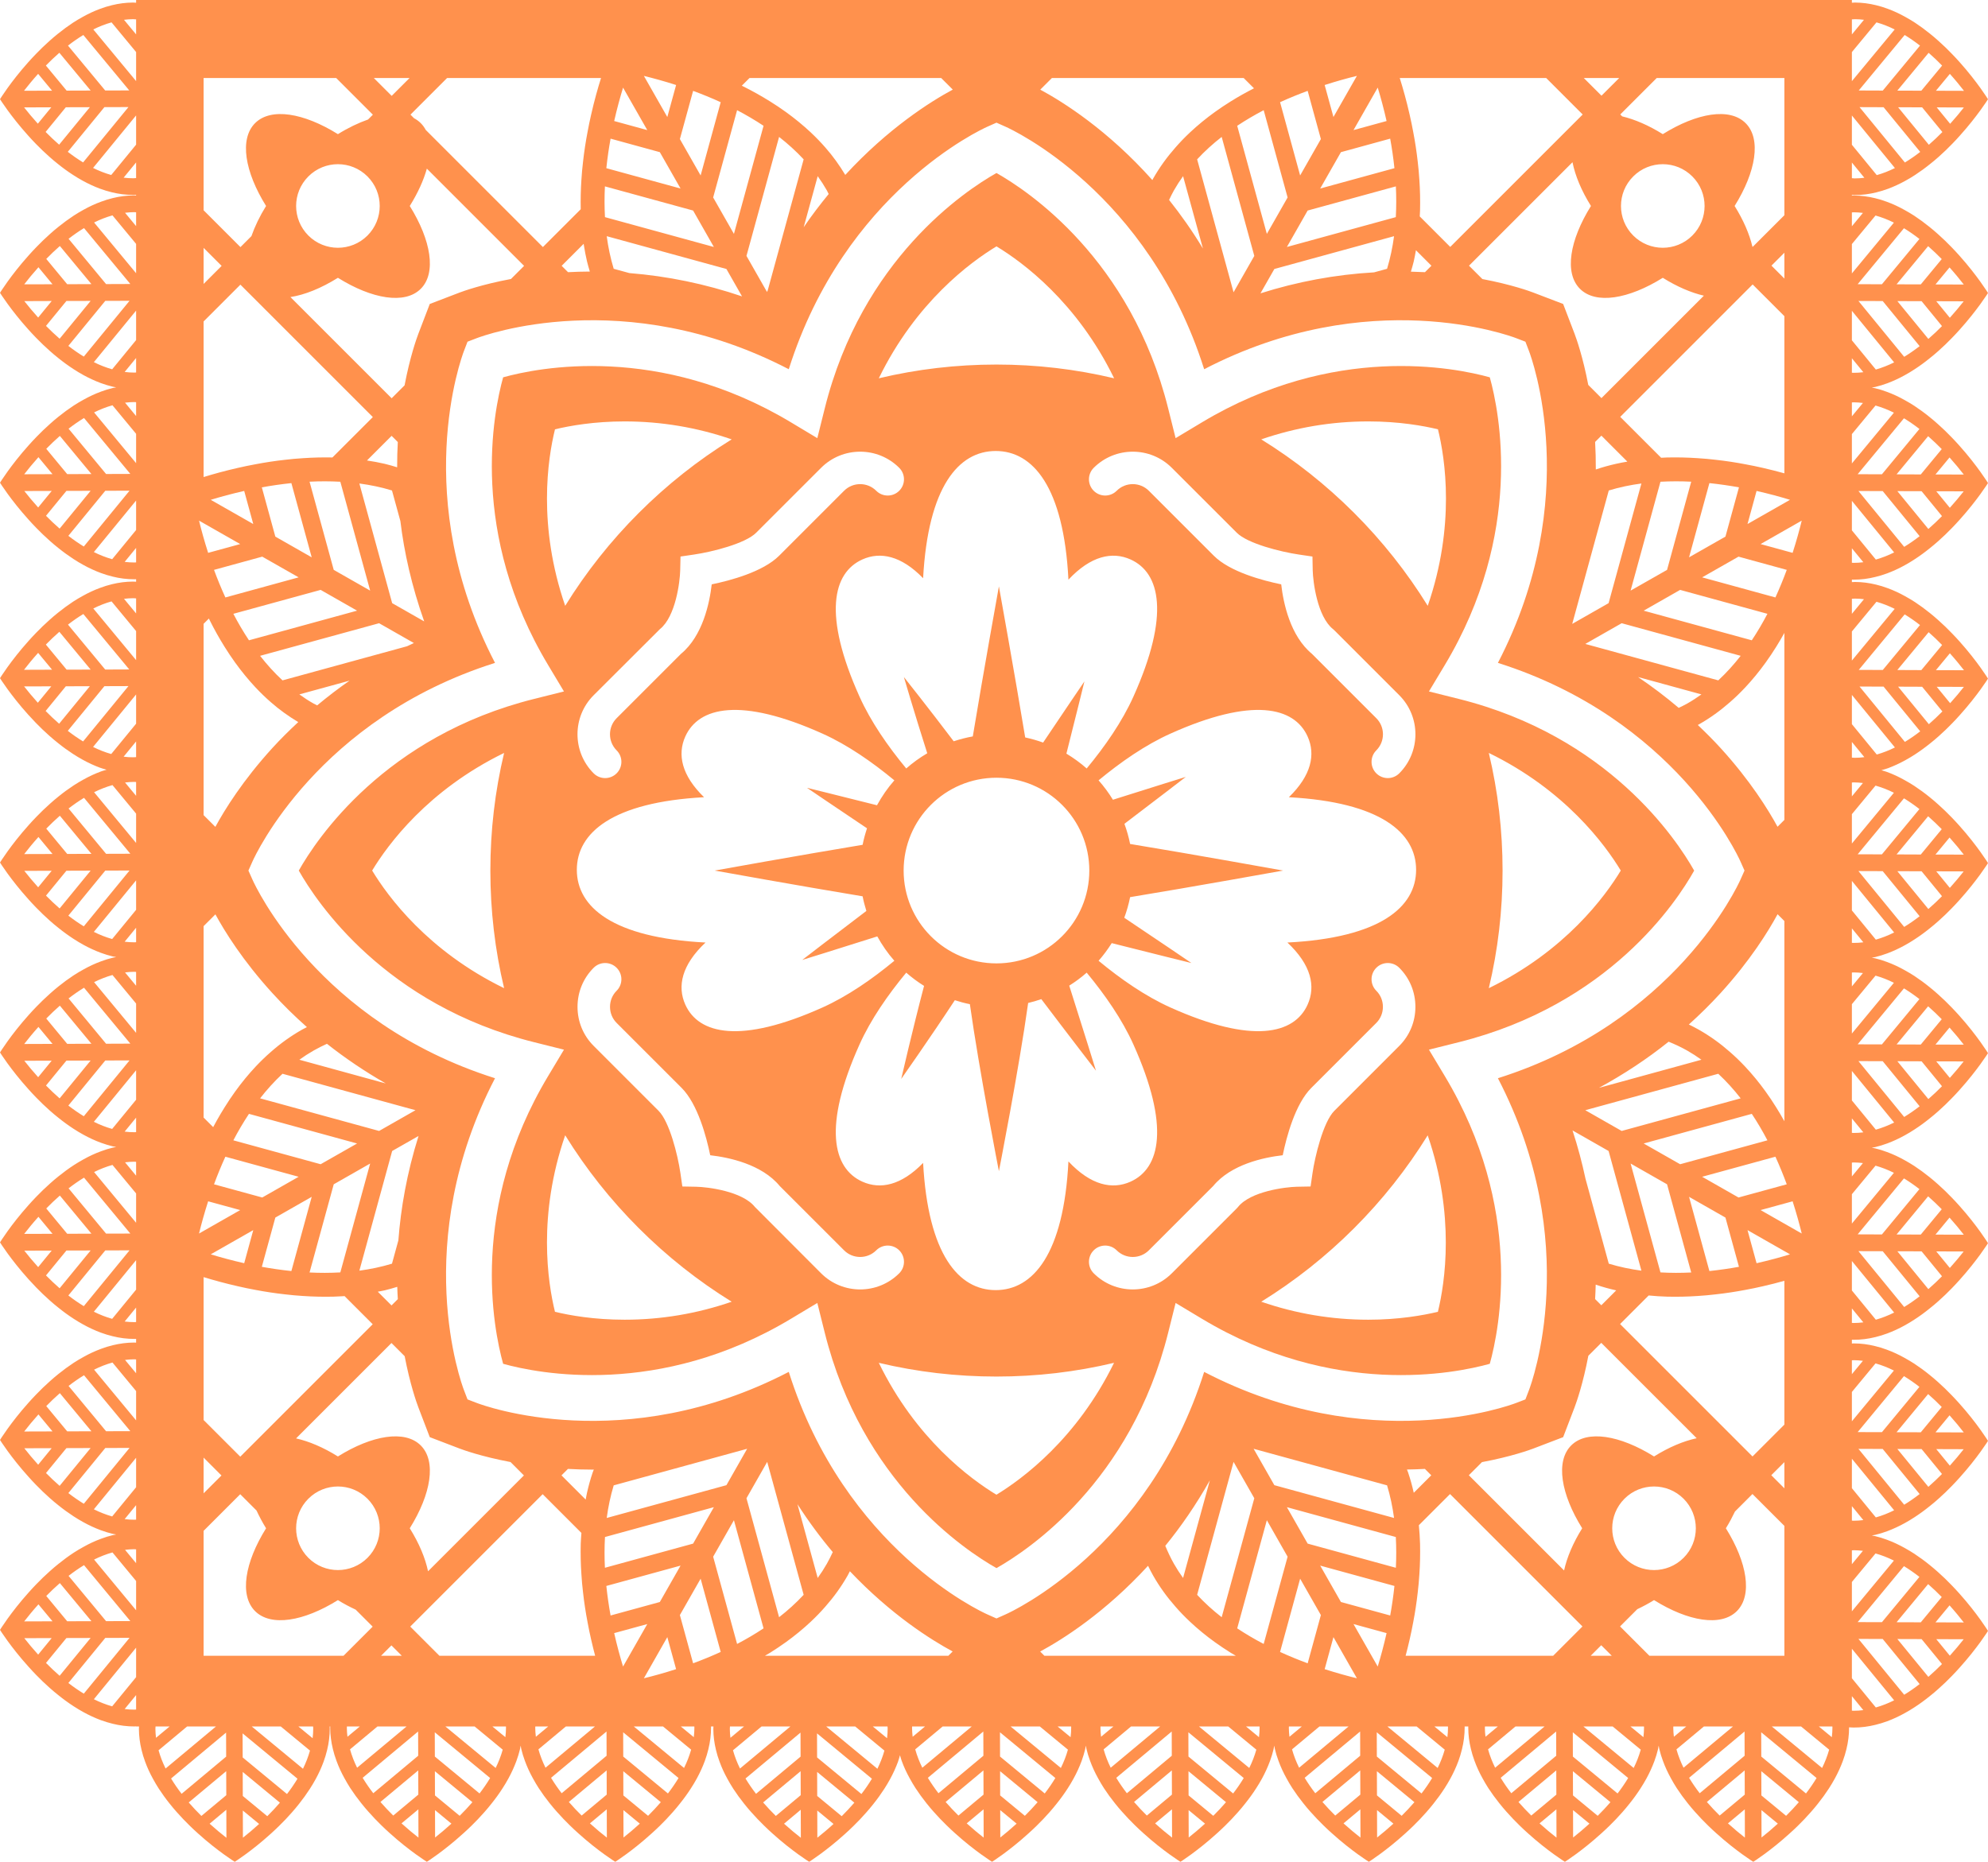
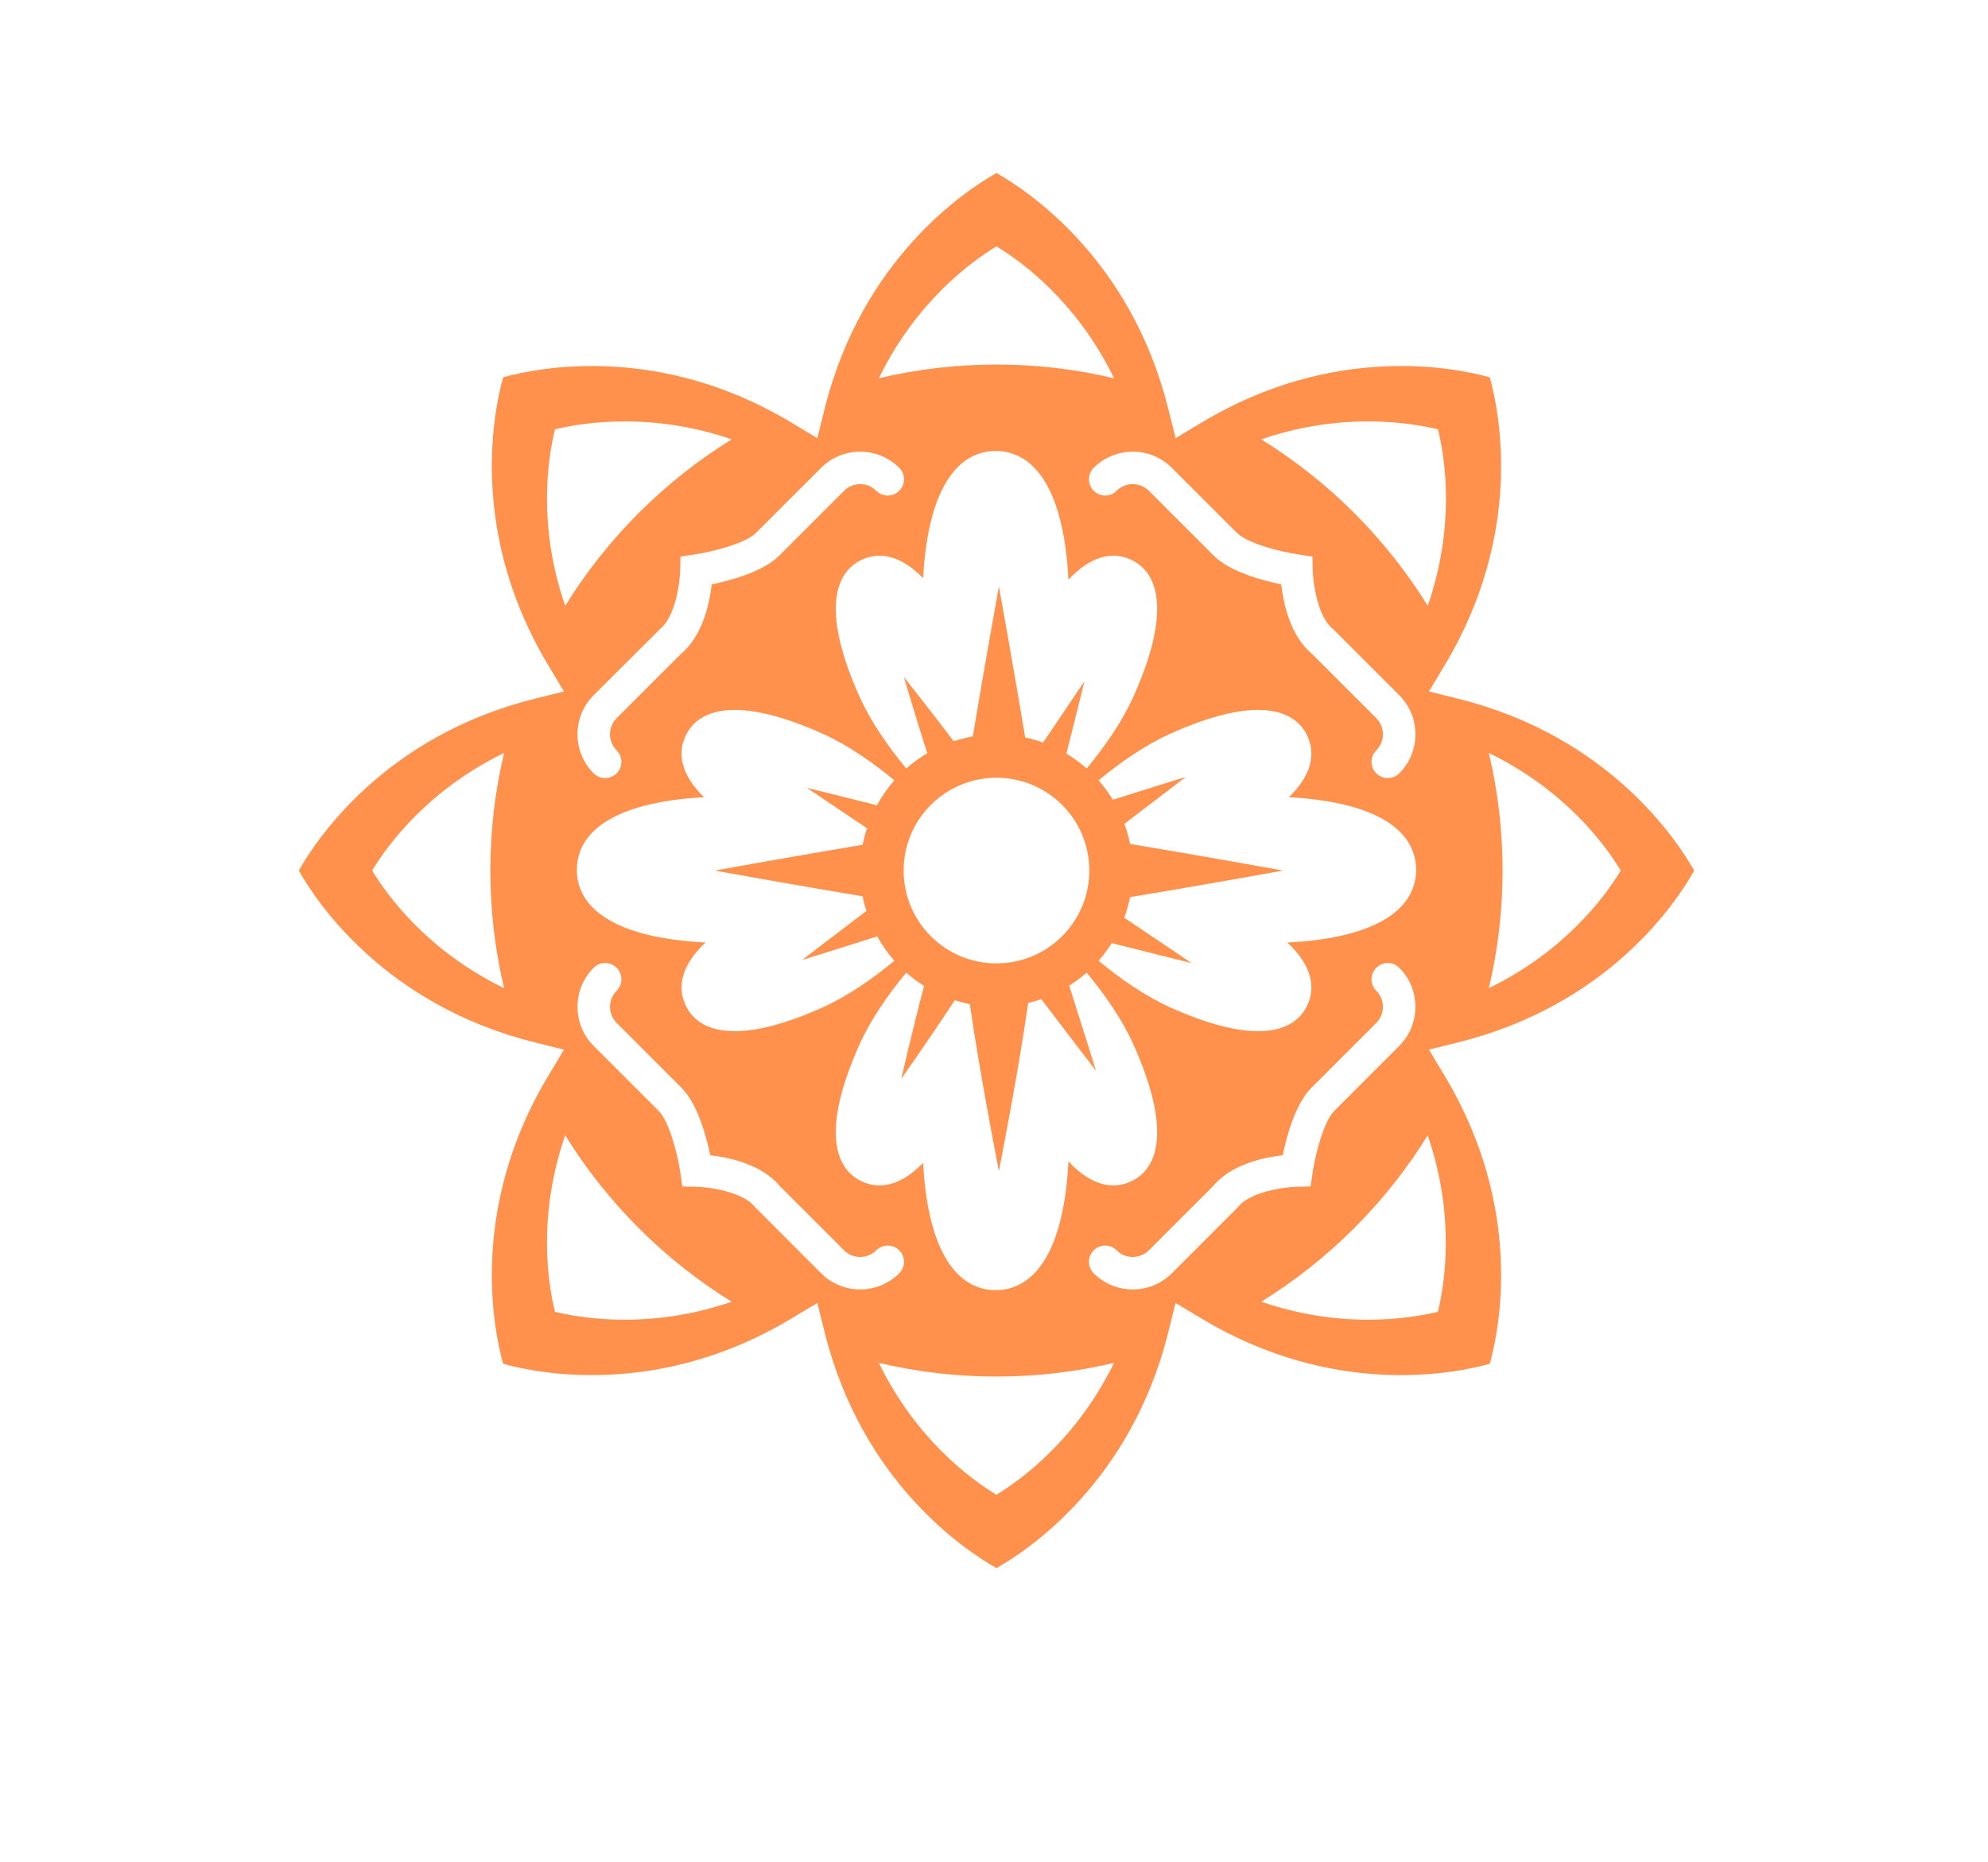
<svg xmlns="http://www.w3.org/2000/svg" fill="#000000" height="562" preserveAspectRatio="xMidYMid meet" version="1" viewBox="0.0 0.0 600.0 562.0" width="600" zoomAndPan="magnify">
  <defs>
    <clipPath id="a">
      <path d="M 0 0 L 600 0 L 600 562.02 L 0 562.02 Z M 0 0" />
    </clipPath>
  </defs>
  <g>
    <g id="change1_1">
      <path d="M 300.73 451.211 C 292.867 446.449 276.438 434.383 265.234 411.395 C 276.801 414.152 288.676 415.539 300.746 415.539 C 312.805 415.539 324.676 414.152 336.23 411.395 C 325.012 434.344 308.531 446.465 300.73 451.211 Z M 247.816 384.367 L 227.852 364.359 C 224.031 359.566 213.496 358.305 210.105 358.242 L 205.941 358.164 L 205.344 354.047 C 204.539 348.543 202.039 338.594 198.766 335.32 L 179.172 315.719 C 176.027 312.582 174.301 308.398 174.301 303.93 C 174.301 299.469 176.027 295.281 179.172 292.145 C 181.086 290.23 184.188 290.23 186.105 292.145 C 188.02 294.059 188.02 297.164 186.105 299.078 C 184.816 300.367 184.109 302.09 184.109 303.93 C 184.109 305.773 184.816 307.496 186.105 308.789 L 205.703 328.387 C 210.582 333.262 213.203 343.152 214.352 348.73 C 219.992 349.379 229.902 351.441 235.332 358.02 L 254.75 377.434 C 257.43 380.109 261.781 380.109 264.457 377.434 C 266.371 375.52 269.48 375.52 271.395 377.434 C 273.309 379.352 273.309 382.453 271.395 384.367 C 268.145 387.617 263.875 389.242 259.605 389.242 C 255.336 389.242 251.066 387.617 247.816 384.367 Z M 188.504 398.379 C 179.289 398.379 171.961 397.074 167.496 395.992 C 165.309 387.082 162.219 366.91 170.582 342.703 C 183.152 363.051 200.48 380.375 220.828 392.949 C 210.348 396.562 199.535 398.379 188.504 398.379 Z M 167.5 129.598 C 171.973 128.52 179.32 127.211 188.504 127.211 C 199.535 127.211 210.348 129.023 220.828 132.633 C 200.48 145.207 183.152 162.535 170.582 182.879 C 162.23 158.699 165.301 138.543 167.5 129.598 Z M 247.816 141.223 C 254.316 134.723 264.895 134.723 271.395 141.223 C 273.309 143.137 273.309 146.238 271.395 148.152 C 269.48 150.066 266.371 150.066 264.457 148.152 C 261.781 145.473 257.426 145.473 254.75 148.152 L 235.152 167.754 C 230.273 172.629 220.383 175.254 214.805 176.398 C 214.156 182.043 212.094 191.957 205.523 197.383 L 186.105 216.801 C 183.43 219.473 183.43 223.832 186.105 226.512 C 188.02 228.426 188.02 231.531 186.105 233.445 C 185.148 234.402 183.891 234.879 182.637 234.879 C 181.383 234.879 180.129 234.402 179.172 233.445 C 172.668 226.941 172.668 216.367 179.172 209.867 L 199.18 189.902 C 203.934 186.109 205.223 175.551 205.293 172.145 L 205.387 168 L 209.492 167.395 C 214.996 166.586 224.945 164.09 228.219 160.816 Z M 300.746 74.371 C 308.578 79.102 325.031 91.168 336.254 114.195 C 324.688 111.438 312.812 110.047 300.746 110.047 C 288.676 110.047 276.801 111.438 265.234 114.195 C 276.449 91.191 292.891 79.121 300.746 74.371 Z M 353.668 141.223 L 373.27 160.816 C 376.539 164.09 386.492 166.586 391.996 167.395 L 396.113 168 L 396.191 172.156 C 396.27 175.551 397.555 186.109 402.312 189.902 L 402.723 190.27 L 422.316 209.867 C 428.816 216.367 428.816 226.941 422.316 233.445 C 421.359 234.402 420.105 234.879 418.855 234.879 C 417.598 234.879 416.34 234.402 415.383 233.445 C 413.469 231.531 413.469 228.426 415.383 226.512 C 418.062 223.832 418.062 219.473 415.383 216.801 L 395.965 197.383 C 389.395 191.957 387.328 182.043 386.684 176.398 C 381.102 175.254 371.211 172.629 366.34 167.754 L 346.738 148.152 C 344.062 145.473 339.703 145.473 337.027 148.152 C 335.113 150.066 332.008 150.066 330.094 148.152 C 328.18 146.238 328.18 143.137 330.094 141.223 C 336.594 134.723 347.176 134.723 353.668 141.223 Z M 412.98 127.211 C 422.199 127.211 429.531 128.52 433.992 129.594 C 436.184 138.5 439.27 158.672 430.91 182.879 C 418.336 162.535 401.008 145.207 380.66 132.633 C 391.141 129.023 401.949 127.211 412.98 127.211 Z M 433.973 395.992 C 429.504 397.062 422.16 398.379 412.988 398.379 L 412.984 398.379 C 401.949 398.379 391.141 396.562 380.66 392.949 C 401.004 380.379 418.324 363.066 430.895 342.723 C 439.199 366.871 436.137 387.094 433.973 395.992 Z M 259.41 315.297 C 262.809 307.738 267.977 300.301 273.512 293.613 C 275.188 295.094 276.992 296.422 278.891 297.613 C 275.402 310.871 272 325.691 272 325.691 C 272 325.691 280.68 313.352 288.18 301.93 C 289.66 302.41 291.168 302.824 292.719 303.129 C 295.527 323.129 301.48 353.535 301.48 353.535 C 301.48 353.535 307.527 322.742 310.309 302.766 C 311.656 302.449 312.98 302.062 314.277 301.605 C 322.062 311.91 330.777 323.215 330.777 323.215 C 330.777 323.215 326.621 309.777 322.707 297.535 C 324.562 296.367 326.336 295.062 327.977 293.613 C 333.508 300.301 338.68 307.738 342.078 315.297 C 353.191 340.027 350.156 352.684 341.203 356.711 C 335.691 359.184 329.219 357.809 322.465 350.602 C 321.043 378.598 311.758 389.445 300.52 389.445 C 289.344 389.445 280.102 378.707 278.605 351.047 C 272 357.859 265.684 359.133 260.281 356.711 C 251.332 352.684 248.297 340.027 259.41 315.297 Z M 328.766 262.797 C 328.766 278.27 316.219 290.816 300.746 290.816 C 285.27 290.816 272.727 278.27 272.727 262.797 C 272.727 247.32 285.27 234.773 300.746 234.773 C 316.219 234.773 328.766 247.32 328.766 262.797 Z M 342.078 210.285 C 338.68 217.848 333.508 225.293 327.977 231.977 C 326.082 230.305 324.027 228.809 321.852 227.5 C 324.664 216.41 327.289 205.695 327.289 205.695 C 327.289 205.695 321.152 214.715 314.824 224.16 C 313.074 223.523 311.266 223.012 309.414 222.609 C 306.316 203.805 301.48 177.008 301.48 177.008 C 301.48 177.008 296.699 203.516 293.602 222.301 C 291.625 222.645 289.703 223.156 287.836 223.77 C 280.379 213.902 272.801 204.375 272.801 204.375 C 272.801 204.375 276.137 215.758 279.855 227.387 C 277.598 228.719 275.469 230.246 273.512 231.977 C 267.977 225.293 262.809 217.848 259.41 210.285 C 248.297 185.559 251.332 172.898 260.281 168.879 C 265.684 166.453 272 167.73 278.605 174.543 C 280.102 146.875 289.344 136.141 300.52 136.141 C 311.758 136.141 321.043 146.988 322.465 174.984 C 329.219 167.781 335.691 166.406 341.203 168.879 C 350.156 172.898 353.191 185.559 342.078 210.285 Z M 427.395 262.57 C 427.395 273.809 416.547 283.094 388.551 284.52 C 395.758 291.27 397.137 297.742 394.656 303.254 C 390.637 312.203 377.977 315.238 353.25 304.129 C 345.688 300.727 338.246 295.562 331.562 290.027 C 333.027 288.367 334.348 286.574 335.531 284.699 C 347.379 287.711 359.586 290.707 359.586 290.707 C 359.586 290.707 349.387 283.77 339.316 277.043 C 340.059 275.035 340.652 272.957 341.078 270.82 C 359.898 267.73 387.266 262.797 387.266 262.797 C 387.266 262.797 359.898 257.855 341.078 254.766 C 340.664 252.676 340.078 250.645 339.363 248.68 C 348.711 241.594 357.883 234.523 357.883 234.523 C 357.883 234.523 346.988 237.891 335.891 241.418 C 334.621 239.336 333.168 237.379 331.562 235.562 C 338.246 230.027 345.688 224.855 353.25 221.461 C 377.977 210.348 390.637 213.387 394.656 222.336 C 397.082 227.734 395.812 234.055 388.992 240.656 C 416.66 242.152 427.395 251.395 427.395 262.57 Z M 174.094 262.57 C 174.094 251.395 184.828 242.152 212.492 240.656 C 205.68 234.055 204.402 227.734 206.828 222.336 C 210.855 213.387 223.512 210.348 248.238 221.461 C 255.801 224.855 263.242 230.027 269.926 235.562 C 267.902 237.852 266.164 240.391 264.684 243.082 C 253.84 240.344 243.566 237.82 243.566 237.82 C 243.566 237.82 252.352 243.801 261.672 250.039 C 261.141 251.664 260.676 253.312 260.348 255.02 C 241.609 258.121 215.699 262.797 215.699 262.797 C 215.699 262.797 241.609 267.473 260.348 270.57 C 260.637 272.078 261.035 273.543 261.48 274.984 C 251.848 282.281 242.125 289.777 242.125 289.777 C 242.125 289.777 253.453 286.273 264.773 282.672 C 266.238 285.305 267.941 287.785 269.926 290.027 C 263.242 295.562 255.801 300.727 248.238 304.129 C 223.512 315.238 210.855 312.203 206.828 303.254 C 204.355 297.742 205.734 291.27 212.934 284.52 C 184.941 283.094 174.094 273.809 174.094 262.57 Z M 373.266 364.77 L 353.668 384.367 C 350.422 387.617 346.152 389.242 341.887 389.242 C 337.613 389.242 333.344 387.617 330.094 384.367 C 328.18 382.453 328.18 379.352 330.094 377.434 C 332.008 375.52 335.113 375.52 337.027 377.434 C 339.703 380.109 344.062 380.109 346.738 377.434 L 366.156 358.02 C 371.586 351.441 381.496 349.379 387.141 348.73 C 388.285 343.152 390.906 333.262 395.781 328.387 L 415.383 308.789 C 416.672 307.496 417.379 305.773 417.379 303.93 C 417.379 302.09 416.672 300.367 415.383 299.078 C 413.469 297.164 413.469 294.059 415.383 292.145 C 417.301 290.23 420.402 290.23 422.316 292.145 C 425.457 295.281 427.184 299.469 427.184 303.93 C 427.184 308.398 425.457 312.582 422.316 315.719 L 402.719 335.32 C 399.312 338.727 396.816 349.406 396.145 354.047 L 395.547 358.164 L 391.383 358.242 C 387.988 358.32 377.426 359.605 373.637 364.359 Z M 152.145 298.301 C 129.141 287.09 117.07 270.648 112.32 262.789 C 117.055 254.961 129.125 238.504 152.145 227.289 C 149.387 238.848 147.996 250.727 147.996 262.797 C 147.996 274.863 149.387 286.742 152.145 298.301 Z M 449.34 227.289 C 472.348 238.496 484.418 254.941 489.168 262.797 C 484.434 270.625 472.363 287.086 449.34 298.301 C 452.102 286.742 453.492 274.863 453.492 262.797 C 453.492 250.727 452.102 238.848 449.34 227.289 Z M 352.57 402.285 L 354.812 393.324 L 362.727 398.078 C 402.578 422.012 439.113 414.617 449.637 411.688 C 452.562 401.188 459.965 364.641 436.027 324.781 L 431.27 316.863 L 440.234 314.621 C 485.586 303.297 506.008 272.316 511.32 262.809 C 505.961 253.312 485.359 222.227 440.234 210.969 L 431.27 208.727 L 436.027 200.809 C 459.961 160.953 452.562 124.422 449.637 113.902 C 439.137 110.977 402.598 103.57 362.727 127.512 L 354.812 132.262 L 352.57 123.301 C 341.316 78.203 310.258 57.602 300.742 52.227 C 291.25 57.586 260.176 78.188 248.914 123.301 L 246.676 132.262 L 238.758 127.512 C 198.91 103.578 162.379 110.969 151.852 113.902 C 148.926 124.402 141.52 160.945 165.461 200.809 L 170.211 208.727 L 161.254 210.969 C 116.152 222.223 95.547 253.285 90.176 262.797 C 95.535 272.285 116.137 303.367 161.254 314.621 L 170.211 316.863 L 165.461 324.781 C 141.527 364.637 148.922 401.164 151.852 411.688 C 162.355 414.613 198.895 422.016 238.758 398.078 L 246.676 393.324 L 248.914 402.285 C 260.172 447.387 291.23 467.988 300.746 473.363 C 310.238 468.004 341.312 447.402 352.57 402.285" fill="#ff914d" />
    </g>
    <g clip-path="url(#a)" id="change1_2">
-       <path d="M 558.918 102.727 L 558.918 93.82 L 571.672 109.395 C 569.879 110.281 568.035 111.012 566.145 111.555 Z M 566.055 122.418 C 567.953 122.953 569.805 123.684 571.602 124.574 L 558.918 139.898 L 558.918 131.039 Z M 579.305 129.492 L 567.984 143.176 L 560.664 143.148 L 574.637 126.266 C 576.254 127.25 577.812 128.332 579.305 129.492 Z M 586.039 135.57 L 579.719 143.215 L 572.406 143.188 L 581.93 131.676 C 583.387 132.953 584.762 134.262 586.039 135.57 Z M 592.691 143.25 L 584.148 143.227 L 588.395 138.094 C 590.051 139.945 591.492 141.699 592.691 143.25 Z M 588.48 153.289 L 584.387 148.297 L 592.66 148.32 C 591.488 149.82 590.082 151.516 588.48 153.289 Z M 581.996 159.684 L 572.645 148.258 L 579.961 148.281 L 586.113 155.797 C 584.832 157.105 583.453 158.41 581.996 159.684 Z M 574.703 165.078 L 560.898 148.223 L 568.223 148.242 L 579.367 161.852 C 577.875 163.012 576.32 164.09 574.703 165.078 Z M 566.145 168.914 L 558.918 160.094 L 558.918 151.188 L 571.672 166.762 C 569.879 167.652 568.035 168.383 566.145 168.914 Z M 559.418 169.91 C 559.25 169.91 559.086 169.879 558.918 169.875 L 558.918 165.5 L 562.371 169.719 C 561.395 169.848 560.41 169.91 559.418 169.91 Z M 558.918 121.484 C 559.121 121.48 559.32 121.449 559.523 121.449 C 560.441 121.449 561.352 121.527 562.254 121.641 L 558.918 125.672 Z M 558.918 108.141 L 562.371 112.359 C 561.395 112.48 560.41 112.543 559.418 112.539 C 559.25 112.539 559.086 112.516 558.918 112.512 Z M 558.918 73.676 L 566.055 65.059 C 567.953 65.59 569.805 66.316 571.602 67.207 L 558.918 82.539 Z M 558.918 64.121 C 559.121 64.113 559.32 64.082 559.523 64.086 C 560.441 64.086 561.352 64.156 562.254 64.27 L 558.918 68.305 Z M 579.305 72.133 L 567.984 85.809 L 560.664 85.789 L 574.637 68.895 C 576.254 69.883 577.812 70.973 579.305 72.133 Z M 586.039 78.207 L 579.719 85.848 L 572.406 85.824 L 581.93 74.312 C 583.387 75.59 584.762 76.891 586.039 78.207 Z M 592.691 85.891 L 584.148 85.863 L 588.395 80.73 C 590.051 82.574 591.492 84.336 592.691 85.891 Z M 588.48 95.926 L 584.387 90.93 L 592.66 90.957 C 591.488 92.453 590.082 94.148 588.48 95.926 Z M 581.996 102.312 L 572.645 90.895 L 579.961 90.918 L 586.113 98.438 C 584.832 99.742 583.453 101.047 581.996 102.312 Z M 574.703 107.711 L 560.898 90.855 L 568.223 90.879 L 579.367 104.488 C 577.875 105.641 576.32 106.727 574.703 107.711 Z M 559.859 180.699 C 560.77 180.699 561.676 180.773 562.566 180.883 L 558.918 185.297 L 558.918 180.75 C 559.234 180.738 559.547 180.695 559.859 180.699 Z M 566.34 181.656 C 568.219 182.188 570.059 182.91 571.836 183.797 L 558.918 199.406 L 558.918 190.621 Z M 579.477 188.68 L 568.25 202.238 L 560.988 202.223 L 574.848 185.465 C 576.449 186.449 578 187.523 579.477 188.68 Z M 586.152 194.707 L 579.883 202.285 L 572.637 202.254 L 582.082 190.84 C 583.523 192.105 584.887 193.402 586.152 194.707 Z M 592.754 202.32 L 584.281 202.297 L 588.492 197.211 C 590.133 199.035 591.562 200.781 592.754 202.32 Z M 588.574 212.27 L 584.52 207.32 L 592.723 207.348 C 591.559 208.836 590.164 210.508 588.574 212.27 Z M 582.148 218.613 L 572.871 207.281 L 580.121 207.309 L 586.23 214.762 C 584.957 216.055 583.598 217.352 582.148 218.613 Z M 574.914 223.957 L 561.227 207.242 L 568.488 207.27 L 579.539 220.766 C 578.062 221.914 576.52 222.988 574.914 223.957 Z M 566.426 227.766 L 558.918 218.598 L 558.918 209.77 L 571.906 225.633 C 570.133 226.512 568.301 227.234 566.426 227.766 Z M 571.602 239.305 L 558.918 254.633 L 558.918 245.773 L 566.055 237.152 C 567.953 237.684 569.805 238.414 571.602 239.305 Z M 579.305 244.23 L 567.984 257.902 L 560.664 257.887 L 574.637 240.992 C 576.254 241.98 577.812 243.066 579.305 244.23 Z M 586.039 250.305 L 579.719 257.949 L 572.406 257.918 L 581.93 246.41 C 583.387 247.688 584.762 248.992 586.039 250.305 Z M 592.691 257.984 L 584.148 257.961 L 588.395 252.824 C 590.051 254.672 591.492 256.43 592.691 257.984 Z M 588.48 268.023 L 584.387 263.027 L 592.66 263.051 C 591.488 264.555 590.082 266.246 588.48 268.023 Z M 581.996 274.406 L 572.645 262.988 L 579.961 263.012 L 586.113 270.531 C 584.832 271.836 583.453 273.141 581.996 274.406 Z M 574.703 279.805 L 560.898 262.949 L 568.223 262.973 L 579.367 276.582 C 577.875 277.738 576.32 278.82 574.703 279.805 Z M 566.145 283.648 L 558.918 274.824 L 558.918 265.914 L 571.672 281.488 C 569.879 282.379 568.035 283.113 566.145 283.648 Z M 566.055 294.516 C 567.953 295.047 569.805 295.777 571.602 296.672 L 558.918 311.996 L 558.918 303.133 Z M 579.305 301.594 L 567.984 315.273 L 560.664 315.25 L 574.637 298.359 C 576.254 299.352 577.812 300.434 579.305 301.594 Z M 586.039 307.672 L 579.719 315.309 L 572.406 315.285 L 581.93 303.773 C 583.387 305.047 584.762 306.355 586.039 307.672 Z M 592.691 315.352 L 584.148 315.32 L 588.395 310.191 C 590.051 312.039 591.492 313.801 592.691 315.352 Z M 588.48 325.383 L 584.387 320.391 L 592.66 320.414 C 591.488 321.914 590.082 323.609 588.48 325.383 Z M 581.996 331.777 L 572.645 320.352 L 579.961 320.379 L 586.113 327.898 C 584.832 329.207 583.453 330.508 581.996 331.777 Z M 574.703 337.176 L 560.898 320.32 L 568.223 320.34 L 579.367 333.953 C 577.875 335.109 576.32 336.184 574.703 337.176 Z M 566.145 341.012 L 558.918 332.188 L 558.918 323.281 L 571.672 338.859 C 569.879 339.746 568.035 340.477 566.145 341.012 Z M 566.055 351.879 C 567.953 352.414 569.805 353.145 571.602 354.035 L 558.918 369.359 L 558.918 360.496 Z M 579.305 358.957 L 567.984 372.641 L 560.664 372.613 L 574.637 355.723 C 576.254 356.711 577.812 357.793 579.305 358.957 Z M 586.039 365.035 L 579.719 372.672 L 572.406 372.652 L 581.93 361.137 C 583.387 362.41 584.762 363.723 586.039 365.035 Z M 592.691 372.715 L 584.148 372.688 L 588.395 367.559 C 590.051 369.406 591.492 371.164 592.691 372.715 Z M 588.48 382.754 L 584.387 377.758 L 592.66 377.785 C 591.488 379.285 590.082 380.969 588.48 382.754 Z M 581.996 389.148 L 572.645 377.723 L 579.961 377.742 L 586.113 385.262 C 584.832 386.566 583.453 387.871 581.996 389.148 Z M 574.703 394.539 L 560.898 377.684 L 568.223 377.707 L 579.367 391.312 C 577.875 392.473 576.32 393.555 574.703 394.539 Z M 566.145 398.379 L 558.918 389.555 L 558.918 380.652 L 571.672 396.223 C 569.879 397.113 568.035 397.84 566.145 398.379 Z M 559.418 399.371 C 559.25 399.367 559.086 399.344 558.918 399.336 L 558.918 394.961 L 562.371 399.18 C 561.395 399.305 560.41 399.371 559.418 399.371 Z M 558.918 350.949 C 559.121 350.941 559.32 350.91 559.523 350.91 C 560.441 350.91 561.352 350.988 562.254 351.098 L 558.918 355.129 Z M 558.918 337.602 L 562.371 341.82 C 561.395 341.941 560.41 342.008 559.418 342.004 C 559.25 342.004 559.086 341.977 558.918 341.969 Z M 558.918 293.578 C 559.121 293.574 559.32 293.547 559.523 293.547 C 560.441 293.547 561.352 293.621 562.254 293.734 L 558.918 297.766 Z M 558.918 280.234 L 562.371 284.453 C 561.395 284.574 560.41 284.645 559.418 284.633 C 559.25 284.633 559.086 284.609 558.918 284.609 Z M 558.918 236.219 C 559.121 236.211 559.32 236.18 559.523 236.18 C 560.441 236.184 561.352 236.258 562.254 236.363 L 558.918 240.398 Z M 558.918 223.965 L 562.684 228.562 C 561.719 228.691 560.742 228.754 559.758 228.754 C 559.477 228.746 559.195 228.715 558.918 228.699 Z M 559.523 410.602 C 560.441 410.602 561.352 410.676 562.254 410.789 L 558.918 414.82 L 558.918 410.633 C 559.121 410.629 559.32 410.602 559.523 410.602 Z M 566.055 411.566 C 567.953 412.098 569.805 412.832 571.602 413.727 L 558.918 429.047 L 558.918 420.188 Z M 579.305 418.648 L 567.984 432.328 L 560.664 432.305 L 574.637 415.41 C 576.254 416.398 577.812 417.48 579.305 418.648 Z M 586.039 424.723 L 579.719 432.363 L 572.406 432.344 L 581.93 420.824 C 583.387 422.102 584.762 423.41 586.039 424.723 Z M 592.691 432.406 L 584.148 432.375 L 588.395 427.242 C 590.051 429.09 591.492 430.848 592.691 432.406 Z M 588.48 442.438 L 584.387 437.441 L 592.66 437.469 C 591.488 438.973 590.082 440.66 588.48 442.438 Z M 581.996 448.832 L 572.645 437.406 L 579.961 437.426 L 586.113 444.949 C 584.832 446.258 583.453 447.555 581.996 448.832 Z M 574.703 454.23 L 560.898 437.367 L 568.223 437.395 L 579.367 451.004 C 577.875 452.16 576.32 453.238 574.703 454.23 Z M 566.145 458.062 L 558.918 449.238 L 558.918 440.336 L 571.672 455.906 C 569.879 456.801 568.035 457.531 566.145 458.062 Z M 566.055 468.938 C 567.953 469.469 569.805 470.199 571.602 471.094 L 558.918 486.41 L 558.918 477.555 Z M 579.305 476.012 L 567.984 489.688 L 560.664 489.664 L 574.637 472.773 C 576.254 473.766 577.812 474.852 579.305 476.012 Z M 586.039 482.09 L 579.719 489.727 L 572.406 489.703 L 581.93 478.191 C 583.387 479.469 584.762 480.777 586.039 482.09 Z M 592.691 489.77 L 584.148 489.742 L 588.395 484.613 C 590.051 486.457 591.492 488.215 592.691 489.77 Z M 588.48 499.805 L 584.387 494.812 L 592.66 494.84 C 591.488 496.34 590.082 498.031 588.48 499.805 Z M 581.996 506.195 L 572.645 494.773 L 579.961 494.797 L 586.113 502.316 C 584.832 503.621 583.453 504.926 581.996 506.195 Z M 574.703 511.594 L 560.898 494.734 L 568.223 494.758 L 579.367 508.367 C 577.875 509.523 576.32 510.609 574.703 511.594 Z M 566.145 515.434 L 558.918 506.609 L 558.918 497.699 L 571.672 513.273 C 569.879 514.168 568.035 514.895 566.145 515.434 Z M 559.418 516.422 C 559.25 516.418 559.086 516.395 558.918 516.391 L 558.918 512.016 L 562.371 516.234 C 561.395 516.363 560.41 516.43 559.418 516.422 Z M 558.918 468.004 C 559.121 467.992 559.32 467.965 559.523 467.965 C 560.441 467.965 561.352 468.043 562.254 468.148 L 558.918 472.184 Z M 558.918 454.652 L 562.371 458.867 C 561.395 458.996 560.41 459.059 559.418 459.059 C 559.25 459.055 559.086 459.031 558.918 459.023 Z M 552.859 524.398 L 548.938 521.16 L 553.023 521.16 C 553.031 521.25 553.047 521.348 553.047 521.445 C 553.047 522.434 552.984 523.422 552.859 524.398 Z M 549.926 533.695 L 534.746 521.16 L 543.574 521.16 L 552.062 528.168 C 551.531 530.055 550.809 531.902 549.926 533.695 Z M 545.062 541.391 L 531.574 530.25 L 531.551 522.922 L 548.258 536.727 C 547.277 538.344 546.211 539.902 545.062 541.391 Z M 539.062 548.137 L 531.605 541.98 L 531.586 534.672 L 542.906 544.023 C 541.652 545.484 540.359 546.855 539.062 548.137 Z M 531.648 554.684 L 531.625 546.414 L 536.57 550.504 C 534.812 552.109 533.137 553.512 531.648 554.684 Z M 497.812 499.828 L 488.949 490.965 L 494.148 485.766 C 495.812 484.973 497.496 484.086 499.207 483.023 C 509.523 489.461 519.434 491.117 524.203 486.344 C 528.98 481.57 527.324 471.66 520.887 461.34 C 521.953 459.633 522.832 457.945 523.629 456.285 L 528.914 450.996 L 538.547 460.621 L 538.547 499.828 Z M 521.516 550.418 L 526.602 546.176 L 526.629 554.719 C 525.086 553.52 523.344 552.074 521.516 550.418 Z M 515.152 543.957 L 526.562 534.43 L 526.586 541.742 L 519.012 548.062 C 517.715 546.781 516.414 545.41 515.152 543.957 Z M 509.785 536.664 L 526.523 522.688 L 526.547 530.004 L 512.988 541.324 C 511.84 539.84 510.762 538.277 509.785 536.664 Z M 508.109 533.621 C 507.23 531.828 506.5 529.973 505.973 528.074 L 514.266 521.16 L 523.047 521.16 Z M 505.012 521.551 C 505.012 521.414 505.035 521.285 505.035 521.16 L 508.941 521.16 L 505.199 524.277 C 505.09 523.379 505.016 522.469 505.012 521.551 Z M 496 524.398 L 492.074 521.16 L 496.164 521.16 C 496.168 521.25 496.184 521.348 496.184 521.445 C 496.188 522.434 496.121 523.422 496 524.398 Z M 493.062 533.695 L 477.883 521.16 L 486.715 521.16 L 495.199 528.168 C 494.672 530.055 493.949 531.902 493.062 533.695 Z M 488.199 541.391 L 474.711 530.25 L 474.688 522.922 L 491.398 536.727 C 490.422 538.344 489.348 539.902 488.199 541.391 Z M 482.199 548.137 L 474.746 541.98 L 474.723 534.672 L 486.051 544.023 C 484.789 545.484 483.492 546.855 482.199 548.137 Z M 474.785 554.684 L 474.762 546.414 L 479.715 550.504 C 477.949 552.109 476.277 553.512 474.785 554.684 Z M 468.758 499.828 L 424.23 499.828 C 424.645 498.262 425.059 496.629 425.449 494.895 C 425.848 493.191 426.203 491.414 426.547 489.574 C 427.09 486.734 427.547 483.758 427.891 480.676 C 428.102 478.902 428.273 477.055 428.383 475.211 C 428.594 472.184 428.656 469.098 428.586 465.984 C 428.523 464.133 428.414 462.277 428.227 460.414 L 437.637 451.008 L 477.605 490.98 Z M 464.652 550.418 L 469.738 546.176 L 469.766 554.719 C 468.227 553.52 466.48 552.074 464.652 550.418 Z M 458.289 543.957 L 469.699 534.43 L 469.727 541.742 L 462.152 548.062 C 460.852 546.781 459.555 545.41 458.289 543.957 Z M 452.922 536.664 L 469.664 522.688 L 469.688 530.004 L 456.129 541.324 C 454.977 539.84 453.898 538.277 452.922 536.664 Z M 451.246 533.621 C 450.363 531.828 449.637 529.973 449.113 528.074 L 457.402 521.16 L 466.184 521.16 Z M 448.152 521.551 C 448.152 521.414 448.176 521.285 448.176 521.16 L 452.078 521.16 L 448.34 524.277 C 448.227 523.379 448.152 522.469 448.152 521.551 Z M 436.836 524.398 L 432.91 521.16 L 437.004 521.16 C 437.004 521.25 437.02 521.348 437.02 521.445 C 437.023 522.434 436.961 523.422 436.836 524.398 Z M 433.898 533.695 L 418.723 521.16 L 427.551 521.16 L 436.039 528.168 C 435.504 530.055 434.785 531.902 433.898 533.695 Z M 429.035 541.391 L 415.547 530.25 L 415.523 522.922 L 432.234 536.727 C 431.262 538.344 430.188 539.902 429.035 541.391 Z M 423.035 548.137 L 415.586 541.98 L 415.562 534.672 L 426.887 544.023 C 425.621 545.484 424.336 546.855 423.035 548.137 Z M 415.625 554.684 L 415.602 546.414 L 420.547 550.504 C 418.789 552.109 417.109 553.512 415.625 554.684 Z M 408.5 490.254 L 418.484 492.988 C 417.629 496.777 416.699 500.184 415.812 503.078 Z M 405.488 550.418 L 410.574 546.176 L 410.605 554.719 C 409.062 553.52 407.32 552.074 405.488 550.418 Z M 399.125 543.957 L 410.535 534.43 L 410.562 541.742 L 402.988 548.062 C 401.688 546.781 400.391 545.41 399.125 543.957 Z M 393.758 536.664 L 410.504 522.688 L 410.52 530.004 L 396.965 541.324 C 395.812 539.84 394.738 538.277 393.758 536.664 Z M 392.086 533.621 C 391.203 531.828 390.48 529.973 389.949 528.074 L 398.238 521.16 L 407.02 521.16 Z M 388.988 521.551 C 388.988 521.414 389.008 521.285 389.012 521.16 L 392.914 521.16 L 389.172 524.277 C 389.062 523.379 388.992 522.469 388.988 521.551 Z M 386.34 498.672 L 392.395 476.559 L 398.656 487.539 L 394.668 502.098 C 391.953 501.098 389.16 499.957 386.34 498.672 Z M 381.395 496.258 C 378.684 494.844 376.008 493.273 373.402 491.551 L 382.348 458.91 L 388.613 469.918 Z M 379.973 524.398 L 376.051 521.16 L 380.141 521.16 C 380.145 521.25 380.16 521.348 380.16 521.445 C 380.16 522.434 380.098 523.422 379.973 524.398 Z M 377.039 533.695 L 361.859 521.16 L 370.688 521.16 L 379.176 528.168 C 378.648 530.055 377.926 531.902 377.039 533.695 Z M 372.176 541.391 L 358.688 530.25 L 358.664 522.922 L 375.371 536.727 C 374.395 538.344 373.324 539.902 372.176 541.391 Z M 366.176 548.137 L 358.727 541.98 L 358.699 534.672 L 370.023 544.023 C 368.766 545.484 367.473 546.855 366.176 548.137 Z M 358.762 554.684 L 358.734 546.414 L 363.691 550.504 C 361.926 552.109 360.25 553.512 358.762 554.684 Z M 315.219 499.828 L 313.934 498.543 C 320.66 494.918 333.477 486.848 346.492 472.664 C 346.977 473.648 347.473 474.633 348.02 475.59 L 348.027 475.605 C 349.953 478.992 352.211 482.105 354.723 484.949 C 356.105 486.547 357.559 488.047 359.086 489.477 L 359.094 489.492 C 361.488 491.742 364.02 493.812 366.656 495.711 C 368.207 496.816 369.789 497.891 371.395 498.887 C 371.926 499.215 372.465 499.512 372.996 499.828 Z M 348.625 550.418 L 353.715 546.176 L 353.738 554.719 C 352.203 553.52 350.453 552.074 348.625 550.418 Z M 342.266 543.957 L 353.676 534.43 L 353.699 541.742 L 346.129 548.062 C 344.824 546.781 343.527 545.41 342.266 543.957 Z M 336.895 536.664 L 353.637 522.688 L 353.66 530.004 L 340.105 541.324 C 338.949 539.84 337.875 538.277 336.895 536.664 Z M 335.223 533.621 C 334.34 531.828 333.617 529.973 333.09 528.074 L 341.379 521.16 L 350.156 521.16 Z M 332.129 521.551 C 332.129 521.414 332.148 521.285 332.148 521.16 L 336.055 521.16 L 332.312 524.277 C 332.203 523.379 332.129 522.469 332.129 521.551 Z M 323.113 524.398 L 319.188 521.16 L 323.281 521.16 C 323.281 521.25 323.297 521.348 323.297 521.445 C 323.301 522.434 323.238 523.422 323.113 524.398 Z M 320.18 533.695 L 304.996 521.16 L 313.824 521.16 L 322.312 528.168 C 321.785 530.055 321.062 531.902 320.18 533.695 Z M 315.312 541.391 L 301.824 530.25 L 301.805 522.922 L 318.512 536.727 C 317.535 538.344 316.461 539.902 315.312 541.391 Z M 309.312 548.137 L 301.859 541.98 L 301.84 534.672 L 313.164 544.023 C 311.902 545.484 310.609 546.855 309.312 548.137 Z M 301.902 554.684 L 301.875 546.414 L 306.824 550.504 C 305.066 552.109 303.391 553.512 301.902 554.684 Z M 378.355 437.344 L 418.633 448.383 C 419.605 451.605 420.297 454.902 420.738 458.227 L 384.613 448.328 Z M 357.066 476.34 C 356.074 474.969 355.148 473.531 354.301 472.043 C 353.301 470.285 352.465 468.473 351.695 466.637 C 356.375 460.906 360.938 454.336 365.152 446.855 Z M 372.301 441.293 L 378.562 452.273 L 368.719 488.184 C 366.078 486.133 363.59 483.883 361.309 481.426 Z M 394.664 465.969 L 388.398 454.969 L 421.27 463.977 C 421.438 467.102 421.438 470.211 421.285 473.262 Z M 409.527 506.621 C 406.668 505.922 403.375 505.02 399.797 503.867 L 402.449 494.195 Z M 398.449 472.609 L 420.855 478.75 C 420.531 481.836 420.094 484.82 419.574 487.668 L 404.707 483.594 Z M 426.715 450.75 C 426.703 450.699 426.695 450.641 426.68 450.586 C 426.215 448.531 425.66 446.496 424.98 444.5 C 424.879 444.203 424.738 443.906 424.633 443.602 C 426.488 443.574 428.297 443.516 430.051 443.418 L 431.973 445.348 L 426.691 450.625 C 426.699 450.668 426.707 450.711 426.715 450.75 Z M 297.957 487.32 C 296.125 486.504 254.961 467.574 238.059 414.133 C 188.316 439.969 145.824 424.246 143.953 423.531 L 141.102 422.438 L 140.008 419.586 C 139.293 417.715 123.57 375.223 149.402 325.484 C 95.965 308.574 77.035 267.414 76.219 265.582 L 74.977 262.797 L 76.219 260.008 C 77.035 258.18 95.965 217.016 149.402 200.105 C 123.57 150.363 139.293 107.871 140.008 106 L 141.102 103.148 L 143.953 102.055 C 145.824 101.344 188.316 85.621 238.059 111.457 C 254.961 58.016 296.125 39.086 297.957 38.27 L 300.746 37.027 L 303.531 38.27 C 305.363 39.086 346.523 58.016 363.43 111.457 C 413.176 85.621 455.66 101.344 457.535 102.055 L 460.387 103.148 L 461.48 106 C 462.195 107.871 477.918 150.363 452.086 200.105 C 505.523 217.016 524.453 258.18 525.27 260.008 L 526.512 262.797 L 525.27 265.582 C 524.453 267.414 505.523 308.574 452.086 325.484 C 477.918 375.223 462.195 417.715 461.48 419.586 L 460.387 422.438 L 457.535 423.531 C 455.66 424.246 413.172 439.969 363.43 414.137 C 346.523 467.574 305.363 486.504 303.531 487.32 L 300.746 488.562 Z M 291.766 550.418 L 296.852 546.176 L 296.879 554.719 C 295.34 553.52 293.598 552.074 291.766 550.418 Z M 285.402 543.957 L 296.812 534.43 L 296.84 541.742 L 289.266 548.062 C 287.961 546.781 286.668 545.41 285.402 543.957 Z M 280.035 536.664 L 296.777 522.688 L 296.801 530.004 L 283.242 541.324 C 282.09 539.84 281.012 538.277 280.035 536.664 Z M 278.363 533.621 C 277.477 531.828 276.758 529.973 276.227 528.074 L 284.516 521.16 L 293.297 521.16 Z M 275.266 521.551 C 275.266 521.414 275.285 521.285 275.289 521.16 L 279.195 521.16 L 275.449 524.277 C 275.34 523.379 275.27 522.469 275.266 521.551 Z M 230.855 499.828 C 231.391 499.512 231.93 499.215 232.461 498.887 C 234.062 497.891 235.648 496.816 237.195 495.711 C 239.832 493.812 242.359 491.742 244.762 489.492 L 244.77 489.477 C 246.293 488.047 247.746 486.547 249.133 484.949 C 251.645 482.105 253.898 478.992 255.828 475.605 L 255.836 475.59 C 256.074 475.172 256.277 474.734 256.504 474.312 C 268.977 487.477 281.047 495.035 287.523 498.527 L 286.215 499.828 Z M 267.723 524.711 L 263.414 521.16 L 267.863 521.16 C 267.867 521.363 267.902 521.57 267.902 521.781 C 267.902 522.766 267.84 523.742 267.723 524.711 Z M 264.809 533.934 L 249.344 521.16 L 258.098 521.16 L 266.926 528.449 C 266.402 530.32 265.684 532.152 264.809 533.934 Z M 259.984 541.559 L 246.609 530.516 L 246.586 523.25 L 263.152 536.941 C 262.184 538.539 261.121 540.086 259.984 541.559 Z M 254.035 548.254 L 246.645 542.148 L 246.621 534.895 L 257.852 544.172 C 256.602 545.617 255.32 546.98 254.035 548.254 Z M 246.684 554.742 L 246.66 546.543 L 251.566 550.594 C 249.824 552.191 248.156 553.582 246.684 554.742 Z M 236.633 550.52 L 241.676 546.305 L 241.703 554.777 C 240.176 553.586 238.449 552.156 236.633 550.52 Z M 230.32 544.105 L 241.641 534.664 L 241.664 541.91 L 234.152 548.176 C 232.863 546.91 231.578 545.547 230.32 544.105 Z M 225 536.871 L 241.602 523.016 L 241.625 530.273 L 228.18 541.496 C 227.039 540.023 225.973 538.477 225 536.871 Z M 223.34 533.859 C 222.465 532.082 221.746 530.238 221.223 528.359 L 229.855 521.16 L 238.559 521.16 Z M 220.27 521.883 C 220.27 521.641 220.305 521.402 220.312 521.16 L 224.574 521.16 L 220.453 524.59 C 220.344 523.695 220.273 522.797 220.27 521.883 Z M 215.238 469.918 L 221.508 458.91 L 230.449 491.551 C 227.848 493.273 225.172 494.844 222.461 496.258 Z M 209.188 502.098 L 205.195 487.539 L 211.457 476.559 L 217.516 498.672 C 214.691 499.957 211.902 501.098 209.188 502.098 Z M 209.391 524.398 L 205.465 521.16 L 209.555 521.16 C 209.559 521.25 209.574 521.348 209.574 521.445 C 209.578 522.434 209.512 523.422 209.391 524.398 Z M 206.453 533.695 L 191.277 521.16 L 200.102 521.16 L 208.594 528.168 C 208.059 530.055 207.34 531.902 206.453 533.695 Z M 201.59 541.391 L 188.102 530.25 L 188.078 522.922 L 204.789 536.727 C 203.809 538.344 202.738 539.902 201.59 541.391 Z M 195.594 548.137 L 188.137 541.98 L 188.117 534.672 L 199.441 544.023 C 198.176 545.484 196.887 546.855 195.594 548.137 Z M 188.18 554.684 L 188.152 546.414 L 193.102 550.504 C 191.344 552.109 189.668 553.512 188.18 554.684 Z M 185.367 492.988 L 195.355 490.254 L 188.043 503.078 C 187.156 500.184 186.227 496.777 185.367 492.988 Z M 204.055 503.867 C 200.48 505.02 197.188 505.922 194.328 506.621 L 201.402 494.195 Z M 183 478.75 L 205.402 472.609 L 199.145 483.594 L 184.281 487.668 C 183.758 484.82 183.324 481.836 183 478.75 Z M 178.043 550.418 L 183.129 546.176 L 183.156 554.719 C 181.613 553.52 179.871 552.074 178.043 550.418 Z M 171.684 543.957 L 183.094 534.43 L 183.113 541.742 L 175.543 548.062 C 174.238 546.781 172.945 545.41 171.684 543.957 Z M 215.453 454.969 L 209.188 465.969 L 182.57 473.262 C 182.414 470.211 182.418 467.102 182.586 463.977 Z M 219.242 448.328 L 183.117 458.227 C 183.555 454.902 184.25 451.605 185.223 448.383 L 225.496 437.344 Z M 240.68 454.07 C 244.113 459.398 247.699 464.219 251.34 468.527 C 250.785 469.711 250.211 470.895 249.555 472.043 C 248.707 473.531 247.781 474.969 246.789 476.34 Z M 242.551 481.426 C 240.262 483.883 237.773 486.133 235.137 488.184 L 225.293 452.273 L 231.551 441.293 Z M 166.312 536.664 L 183.055 522.688 L 183.078 530.004 L 169.52 541.324 C 168.367 539.84 167.289 538.277 166.312 536.664 Z M 164.641 533.621 C 163.758 531.828 163.031 529.973 162.504 528.074 L 170.797 521.16 L 179.574 521.16 Z M 161.543 521.551 C 161.543 521.414 161.562 521.285 161.566 521.16 L 165.469 521.16 L 161.73 524.277 C 161.617 523.379 161.547 522.469 161.543 521.551 Z M 169.465 445.371 L 171.414 443.418 C 173.766 443.551 176.199 443.629 178.734 443.629 C 178.895 443.629 179.055 443.617 179.215 443.617 C 179.113 443.918 178.973 444.207 178.875 444.5 C 178.195 446.496 177.637 448.531 177.172 450.586 C 177.012 451.277 176.906 451.977 176.766 452.676 Z M 132.629 499.828 L 123.816 491.016 L 163.785 451.047 L 175.477 462.742 C 175.406 463.824 175.305 464.906 175.27 465.984 C 175.195 469.098 175.262 472.184 175.473 475.211 C 175.578 477.055 175.754 478.902 175.965 480.676 C 176.305 483.758 176.766 486.734 177.309 489.574 C 177.648 491.414 178.008 493.191 178.406 494.895 C 178.797 496.629 179.211 498.262 179.621 499.828 Z M 152.527 524.398 L 148.605 521.16 L 152.691 521.16 C 152.695 521.25 152.715 521.348 152.715 521.445 C 152.719 522.434 152.652 523.422 152.527 524.398 Z M 149.594 533.695 L 134.414 521.16 L 143.242 521.16 L 151.73 528.168 C 151.199 530.055 150.477 531.902 149.594 533.695 Z M 144.73 541.391 L 131.242 530.25 L 131.219 522.922 L 147.926 536.727 C 146.949 538.344 145.879 539.902 144.73 541.391 Z M 138.73 548.137 L 131.277 541.98 L 131.254 534.672 L 142.574 544.023 C 141.316 545.484 140.027 546.855 138.73 548.137 Z M 131.316 554.684 L 131.293 546.414 L 136.242 550.504 C 134.48 552.109 132.805 553.512 131.316 554.684 Z M 121.184 550.418 L 126.27 546.176 L 126.297 554.719 C 124.754 553.52 123.012 552.074 121.184 550.418 Z M 114.82 543.957 L 126.23 534.43 L 126.254 541.742 L 118.68 548.062 C 117.379 546.781 116.082 545.41 114.82 543.957 Z M 109.453 536.664 L 126.191 522.688 L 126.219 530.004 L 112.66 541.324 C 111.504 539.84 110.43 538.277 109.453 536.664 Z M 107.777 533.621 C 106.895 531.828 106.168 529.973 105.641 528.074 L 113.934 521.16 L 122.715 521.16 Z M 104.684 521.551 C 104.68 521.414 104.703 521.285 104.703 521.16 L 108.609 521.16 L 104.867 524.277 C 104.758 523.379 104.684 522.469 104.684 521.551 Z M 103.676 499.828 L 61.449 499.828 L 61.449 462.113 L 72.504 451.059 L 77.422 455.98 C 78.246 457.738 79.176 459.527 80.305 461.34 C 73.867 471.66 72.211 481.57 76.984 486.344 C 81.762 491.117 91.664 489.461 101.988 483.023 C 103.801 484.156 105.59 485.078 107.348 485.902 L 112.477 491.031 Z M 94.352 524.711 L 90.047 521.16 L 94.496 521.16 C 94.504 521.363 94.535 521.57 94.535 521.781 C 94.535 522.766 94.473 523.742 94.352 524.711 Z M 91.441 533.934 L 75.977 521.16 L 84.73 521.16 L 93.559 528.449 C 93.031 530.32 92.316 532.152 91.441 533.934 Z M 86.617 541.559 L 73.242 530.516 L 73.215 523.25 L 89.785 536.941 C 88.816 538.539 87.758 540.086 86.617 541.559 Z M 80.668 548.254 L 73.277 542.148 L 73.254 534.895 L 84.48 544.172 C 83.23 545.617 81.953 546.98 80.668 548.254 Z M 73.316 554.742 L 73.289 546.543 L 78.203 550.594 C 76.453 552.191 74.793 553.582 73.316 554.742 Z M 63.266 550.52 L 68.309 546.305 L 68.336 554.777 C 66.809 553.586 65.082 552.156 63.266 550.52 Z M 56.957 544.105 L 68.273 534.664 L 68.297 541.91 L 60.785 548.176 C 59.496 546.91 58.211 545.547 56.957 544.105 Z M 51.633 536.871 L 68.234 523.016 L 68.258 530.273 L 54.812 541.496 C 53.672 540.023 52.605 538.477 51.633 536.871 Z M 49.973 533.859 C 49.098 532.082 48.379 530.238 47.855 528.359 L 56.484 521.16 L 65.195 521.16 Z M 46.902 521.883 C 46.902 521.641 46.938 521.402 46.945 521.16 L 51.207 521.16 L 47.086 524.59 C 46.977 523.695 46.906 522.797 46.902 521.883 Z M 62.82 362.637 L 72.492 365.285 L 60.07 372.363 C 60.766 369.504 61.672 366.211 62.82 362.637 Z M 72.492 164.238 L 62.82 166.887 C 61.672 163.316 60.766 160.02 60.07 157.16 Z M 76.438 158.188 L 63.605 150.879 C 66.504 149.988 69.914 149.059 73.703 148.199 Z M 61.449 144.004 L 61.449 97.035 L 72.555 85.93 L 112.527 125.902 L 100.324 138.098 C 100.453 138.105 100.578 138.098 100.703 138.098 C 97.594 138.031 94.504 138.098 91.48 138.309 C 89.633 138.418 87.789 138.586 86.012 138.801 C 82.934 139.137 79.949 139.602 77.109 140.145 C 75.273 140.488 73.492 140.84 71.793 141.242 C 67.895 142.125 64.441 143.086 61.449 144.004 Z M 61.449 74.824 L 66.891 80.266 L 61.449 85.711 Z M 61.449 23.559 L 101.477 23.559 L 112.539 34.621 L 111.082 36.074 C 108.172 37.105 105.109 38.551 101.988 40.496 C 91.664 34.062 81.762 32.402 76.984 37.176 C 72.211 41.953 73.867 51.859 80.305 62.18 C 78.359 65.301 76.91 68.363 75.883 71.277 L 72.57 74.594 L 61.449 63.473 Z M 123.602 23.559 L 118.215 28.941 L 112.832 23.559 Z M 93.066 53.262 C 97.992 48.332 105.98 48.332 110.91 53.262 C 115.836 58.184 115.836 66.172 110.91 71.102 C 105.98 76.027 97.992 76.027 93.066 71.102 C 88.141 66.172 88.141 58.184 93.066 53.262 Z M 110.754 139.004 L 118.191 131.566 L 120.062 133.438 C 119.926 135.875 119.855 138.41 119.863 141.062 C 118.613 140.695 117.371 140.293 116.102 140.008 C 114.328 139.594 112.543 139.273 110.754 139.004 Z M 118.359 182.074 L 108.461 145.953 C 111.785 146.391 115.078 147.078 118.305 148.059 L 120.84 157.297 C 121.973 166.684 124.242 176.883 128.027 187.582 Z M 79.148 168.035 L 90.133 174.285 L 68.02 180.352 C 66.73 177.523 65.59 174.738 64.594 172.027 Z M 94.078 168.242 L 83.098 161.984 L 79.023 147.113 C 81.867 146.598 84.852 146.16 87.941 145.836 Z M 107.773 184.34 L 75.141 193.285 C 73.414 190.68 71.844 188.004 70.43 185.289 L 96.773 178.07 Z M 100.723 172.027 L 93.426 145.406 C 96.48 145.254 99.59 145.254 102.715 145.422 L 111.719 178.289 Z M 64.996 249.605 L 61.449 246.062 L 61.449 188.309 L 63.047 186.711 C 62.301 185.238 61.586 183.75 60.938 182.289 C 61.664 183.93 62.457 185.605 63.301 187.246 C 64.656 189.969 66.156 192.652 67.809 195.297 C 68.805 196.898 69.871 198.484 70.984 200.031 C 72.883 202.664 74.953 205.199 77.195 207.594 L 77.207 207.598 C 78.645 209.133 80.141 210.582 81.738 211.969 C 84.27 214.207 87.051 216.191 90.012 217.977 C 87.312 220.492 84.684 223.078 82.207 225.801 C 73.25 235.625 67.801 244.441 64.996 249.605 Z M 91.098 310.852 L 91.082 310.863 C 87.695 312.789 84.582 315.039 81.738 317.555 C 80.141 318.941 78.645 320.395 77.207 321.918 L 77.195 321.93 C 74.953 324.324 72.883 326.852 70.984 329.492 C 69.871 331.043 68.805 332.621 67.809 334.234 C 66.156 336.871 64.656 339.547 63.301 342.281 C 63.637 341.602 64.012 340.938 64.363 340.27 L 61.449 337.355 L 61.449 279.574 L 65.012 276.016 C 67.824 281.188 73.273 289.984 82.207 299.789 C 85.488 303.391 88.973 306.816 92.629 310.055 C 92.121 310.324 91.602 310.566 91.098 310.852 Z M 90.348 319.902 C 91.723 318.906 93.156 317.984 94.648 317.133 C 95.961 316.387 97.309 315.707 98.676 315.09 C 104.258 319.496 110.195 323.504 116.438 327.062 Z M 114.414 341.398 L 78.5 331.555 C 80.555 328.914 82.805 326.43 85.266 324.137 L 125.398 335.137 Z M 120.234 374.426 L 118.305 381.465 C 115.078 382.441 111.785 383.129 108.461 383.574 L 118.359 347.449 L 126.32 342.918 C 122.781 354.172 120.965 364.785 120.234 374.426 Z M 114.012 389.922 C 114.707 389.785 115.406 389.68 116.102 389.516 C 117.383 389.227 118.633 388.824 119.895 388.457 C 119.926 389.734 120 390.945 120.066 392.172 L 118.164 394.07 L 114.016 389.922 C 114.016 389.922 114.016 389.922 114.012 389.922 Z M 63.605 378.645 L 76.438 371.332 L 73.703 381.324 C 69.914 380.465 66.504 379.531 63.605 378.645 Z M 90.133 355.23 L 79.148 361.488 L 64.594 357.504 C 65.59 354.785 66.73 351.996 68.02 349.176 Z M 96.773 351.445 L 70.43 344.227 C 71.844 341.52 73.414 338.844 75.141 336.238 L 107.773 345.184 Z M 87.941 383.688 C 84.852 383.363 81.867 382.93 79.023 382.41 L 83.098 367.547 L 94.078 361.285 Z M 100.723 357.504 L 111.719 351.234 L 102.715 384.098 C 99.59 384.277 96.48 384.277 93.426 384.121 Z M 66.844 445.402 L 61.449 450.789 L 61.449 440.008 Z M 61.449 428.656 L 61.449 385.523 C 64.441 386.438 67.895 387.398 71.793 388.281 C 73.492 388.684 75.273 389.039 77.109 389.383 C 79.949 389.922 82.934 390.383 86.012 390.723 C 87.789 390.93 89.633 391.109 91.48 391.219 C 94.504 391.422 97.594 391.492 100.703 391.418 C 102.602 391.355 104.508 391.25 106.41 391.051 C 105.59 391.133 104.77 391.156 103.949 391.211 L 112.488 399.75 L 72.52 439.723 Z M 110.91 470.262 C 105.98 475.184 97.992 475.184 93.066 470.262 C 88.141 465.336 88.141 457.348 93.066 452.418 C 97.992 447.492 105.98 447.492 110.91 452.418 C 115.836 457.348 115.836 465.336 110.91 470.262 Z M 121.273 499.828 L 115.004 499.828 L 118.141 496.695 Z M 126.992 436.336 C 122.215 431.566 112.309 433.223 101.988 439.66 C 97.57 436.906 93.254 435.082 89.355 434.211 L 118.152 405.414 L 122.133 409.391 C 123.734 417.762 125.672 423.277 126.27 424.848 L 129.711 433.832 L 138.691 437.266 C 139.672 437.641 145.238 439.68 154.09 441.348 L 158.121 445.387 L 129.191 474.316 C 128.355 470.332 126.508 465.891 123.672 461.34 C 130.109 451.02 131.766 441.109 126.992 436.336 Z M 105.5 205.465 C 102.121 207.816 98.867 210.312 95.723 212.934 C 95.367 212.746 95 212.586 94.648 212.387 C 93.156 211.543 91.723 210.613 90.348 209.617 Z M 85.266 205.383 C 82.805 203.098 80.555 200.605 78.5 197.973 L 114.414 188.129 L 124.914 194.113 C 124.234 194.441 123.535 194.738 122.859 195.082 Z M 128.828 50.906 L 158.176 80.258 L 154.215 84.219 C 145.289 85.891 139.676 87.945 138.691 88.32 L 129.711 91.758 L 126.27 100.746 C 125.664 102.324 123.711 107.887 122.105 116.324 L 118.203 120.223 L 87.656 89.676 C 91.965 89.012 96.922 87.023 101.988 83.859 C 112.309 90.305 122.215 91.957 126.992 87.18 C 131.766 82.41 130.109 72.504 123.672 62.18 C 126.105 58.277 127.852 54.438 128.828 50.906 Z M 175.637 69.246 C 175.926 72.484 176.422 75.727 177.172 78.93 C 177.402 79.961 177.738 80.957 178.02 81.973 C 175.75 81.98 173.559 82.055 171.441 82.164 L 169.516 80.242 L 176.168 73.586 C 175.949 72.141 175.762 70.691 175.637 69.246 Z M 134.93 23.559 L 181.391 23.559 C 181.391 23.559 181.391 23.559 181.395 23.555 C 180.41 26.695 179.359 30.41 178.406 34.629 C 178.008 36.332 177.648 38.109 177.309 39.945 C 176.766 42.781 176.305 45.77 175.965 48.844 C 175.754 50.621 175.578 52.469 175.473 54.312 C 175.273 57.215 175.211 60.176 175.27 63.164 L 163.852 74.578 L 128.488 39.215 C 128.086 38.461 127.59 37.777 126.992 37.176 C 126.391 36.578 125.707 36.078 124.957 35.684 L 123.883 34.605 Z M 182.57 56.262 L 209.188 63.555 L 215.453 74.555 L 182.586 65.547 C 182.418 62.418 182.414 59.316 182.57 56.262 Z M 184.281 41.855 L 199.145 45.934 L 205.402 56.91 L 183 50.77 C 183.324 47.688 183.758 44.699 184.281 41.855 Z M 188.047 26.453 L 195.355 39.273 L 185.367 36.535 C 186.227 32.734 187.164 29.363 188.047 26.453 Z M 204.055 25.66 L 201.402 35.324 L 194.332 22.91 C 197.203 23.621 200.473 24.504 204.055 25.66 Z M 209.188 27.43 C 211.902 28.43 214.691 29.559 217.516 30.852 L 211.457 52.965 L 205.195 41.98 Z M 235.137 41.332 C 237.773 43.387 240.262 45.641 242.551 48.098 L 231.699 87.684 C 231.629 87.828 231.559 87.98 231.488 88.129 L 225.293 77.25 Z M 223.953 89.469 C 212.863 85.699 201.5 83.363 189.953 82.434 L 185.223 81.141 C 184.25 77.918 183.555 74.621 183.117 71.297 L 219.242 81.199 Z M 221.508 70.605 L 215.238 59.609 L 222.461 33.262 C 225.172 34.68 227.848 36.25 230.449 37.973 Z M 250.105 58.57 C 247.551 61.68 245.02 64.98 242.562 68.594 L 246.789 53.184 C 247.781 54.559 248.707 55.988 249.555 57.48 C 249.758 57.836 249.914 58.211 250.105 58.57 Z M 223.875 25.883 L 226.199 23.559 L 284.07 23.559 L 287.559 27.047 C 280.852 30.656 268.094 38.695 255.113 52.805 C 253.34 49.859 251.359 47.094 249.133 44.57 C 247.746 42.977 246.293 41.477 244.77 40.043 L 244.762 40.027 C 242.359 37.785 239.832 35.719 237.195 33.816 C 235.648 32.707 234.062 31.637 232.461 30.645 C 229.816 28.996 227.137 27.492 224.414 26.133 C 222.77 25.289 221.098 24.5 219.457 23.77 C 220.918 24.422 222.402 25.137 223.875 25.883 Z M 317.469 23.559 L 375.363 23.559 L 378.465 26.656 C 376.074 27.879 373.719 29.191 371.395 30.645 C 369.789 31.637 368.207 32.707 366.656 33.816 C 364.02 35.719 361.488 37.785 359.094 40.027 L 359.086 40.043 C 357.559 41.477 356.105 42.977 354.723 44.57 C 352.211 47.414 349.953 50.535 348.027 53.914 L 348.02 53.934 C 347.938 54.07 347.875 54.219 347.797 54.355 C 334.363 39.293 320.926 30.816 313.965 27.062 Z M 363.059 75.023 C 359.801 69.625 356.352 64.766 352.844 60.355 C 353.309 59.387 353.766 58.418 354.301 57.48 C 355.148 55.988 356.074 54.555 357.066 53.184 Z M 361.309 48.098 C 363.59 45.641 366.078 43.387 368.719 41.332 L 378.562 77.25 L 372.301 88.234 Z M 388.613 59.609 L 382.348 70.605 L 373.402 37.973 C 376.008 36.25 378.684 34.68 381.395 33.262 Z M 394.668 27.43 L 398.656 41.98 L 392.395 52.965 L 386.34 30.852 C 389.16 29.559 391.953 28.43 394.668 27.43 Z M 409.527 22.906 L 402.449 35.324 L 399.797 25.66 C 403.375 24.512 406.668 23.598 409.527 22.906 Z M 418.484 36.535 L 408.5 39.273 L 415.812 26.441 C 416.699 29.34 417.629 32.75 418.484 36.535 Z M 420.855 50.77 L 398.449 56.91 L 404.707 45.934 L 419.574 41.855 C 420.094 44.699 420.531 47.688 420.855 50.77 Z M 420.738 71.297 C 420.297 74.621 419.605 77.918 418.633 81.141 L 414.715 82.215 C 403.074 82.879 391.617 85.008 380.422 88.551 L 384.613 81.199 Z M 421.27 65.547 L 388.398 74.555 L 394.664 63.555 L 421.285 56.262 C 421.438 59.316 421.438 62.418 421.27 65.547 Z M 432.023 80.219 L 430.07 82.164 C 428.688 82.094 427.273 82.039 425.82 82.004 C 426.109 80.98 426.445 79.977 426.68 78.93 C 426.941 77.805 427.141 76.672 427.344 75.535 Z M 422.465 23.559 L 466.664 23.559 L 477.672 34.566 L 437.699 74.539 L 428.473 65.309 C 428.406 66.617 428.352 67.934 428.219 69.246 C 428.406 67.34 428.52 65.434 428.586 63.539 C 428.656 60.426 428.594 57.34 428.383 54.312 C 428.273 52.469 428.102 50.621 427.891 48.844 C 427.547 45.77 427.09 42.781 426.547 39.945 C 426.203 38.109 425.848 36.332 425.449 34.629 C 424.496 30.41 423.441 26.695 422.461 23.555 C 422.461 23.559 422.461 23.559 422.465 23.559 Z M 488.684 23.559 L 483.348 28.887 L 478.016 23.559 Z M 500.008 23.559 L 538.547 23.559 L 538.547 64.965 L 528.98 74.523 L 528.895 74.441 C 527.988 70.641 526.195 66.457 523.527 62.18 C 529.969 51.859 531.625 41.953 526.848 37.176 C 522.074 32.402 512.172 34.062 501.848 40.496 C 497.57 37.828 493.391 36.035 489.59 35.129 L 489.012 34.551 Z M 527.418 158.188 L 530.152 148.199 C 533.941 149.059 537.352 149.988 540.246 150.879 Z M 541.031 166.887 L 531.363 164.238 L 543.785 157.16 C 543.086 160.02 542.18 163.316 541.031 166.887 Z M 531.363 365.285 L 541.031 362.637 C 542.18 366.211 543.086 369.504 543.785 372.363 Z M 530.152 381.324 L 527.418 371.332 L 540.246 378.645 C 537.352 379.531 533.941 380.465 530.152 381.324 Z M 487.789 389.523 L 483.297 394.023 L 481.422 392.148 C 481.5 390.723 481.566 389.285 481.602 387.785 C 481.625 387.793 481.645 387.809 481.672 387.812 C 483.664 388.496 485.695 389.051 487.754 389.516 C 487.766 389.52 487.781 389.523 487.789 389.523 Z M 485.492 347.449 L 495.395 383.574 C 492.07 383.129 488.773 382.441 485.547 381.465 L 478.52 355.82 C 477.508 351.094 476.238 346.242 474.605 341.242 Z M 518.594 324.137 C 521.051 326.43 523.301 328.914 525.355 331.555 L 489.438 341.398 L 478.457 335.137 Z M 513.508 319.902 L 482.582 328.387 C 490.023 324.336 497.078 319.695 503.613 314.457 C 505.52 315.242 507.395 316.102 509.207 317.133 C 510.695 317.984 512.133 318.906 513.508 319.902 Z M 524.703 361.488 L 513.723 355.23 L 535.84 349.176 C 537.125 351.996 538.262 354.785 539.262 357.504 Z M 509.773 361.285 L 520.758 367.547 L 524.836 382.41 C 521.984 382.93 518.996 383.363 515.914 383.688 Z M 496.078 345.184 L 528.711 336.238 C 530.438 338.844 532.012 341.52 533.426 344.227 L 507.082 351.445 Z M 503.137 357.504 L 510.426 384.121 C 507.371 384.277 504.266 384.277 501.145 384.098 L 492.133 351.234 Z M 536.492 275.977 L 538.547 278.031 L 538.547 338.48 C 539.242 339.738 539.918 341.004 540.551 342.281 C 539.199 339.547 537.691 336.871 536.047 334.234 C 535.055 332.621 533.984 331.043 532.871 329.492 C 530.973 326.852 528.906 324.324 526.656 321.93 L 526.645 321.918 C 525.207 320.395 523.711 318.941 522.117 317.555 C 519.27 315.039 516.156 312.789 512.773 310.863 L 512.758 310.852 C 511.758 310.281 510.734 309.77 509.707 309.266 C 513.051 306.262 516.258 303.105 519.281 299.789 C 528.234 289.965 533.688 281.145 536.492 275.977 Z M 512.758 218.668 L 512.773 218.66 C 516.156 216.734 519.27 214.48 522.117 211.969 C 523.711 210.582 525.207 209.133 526.645 207.598 L 526.656 207.594 C 528.906 205.199 530.973 202.664 532.871 200.031 C 533.984 198.484 535.055 196.898 536.047 195.297 C 537.691 192.652 539.199 189.969 540.551 187.246 C 539.918 188.523 539.242 189.785 538.547 191.047 L 538.547 247.504 L 536.477 249.57 C 533.66 244.395 528.215 235.602 519.281 225.801 C 517.09 223.395 514.777 221.098 512.414 218.852 C 512.523 218.785 512.645 218.734 512.758 218.668 Z M 513.508 209.617 C 512.133 210.613 510.695 211.543 509.207 212.387 C 508.371 212.867 507.512 213.262 506.656 213.684 C 502.746 210.367 498.648 207.262 494.379 204.375 Z M 489.438 188.129 L 525.355 197.973 C 523.301 200.605 521.051 203.098 518.594 205.383 L 478.457 194.383 Z M 485.547 148.059 C 488.773 147.078 492.07 146.391 495.395 145.953 L 485.492 182.074 L 474.512 188.336 Z M 492.926 53.262 C 497.852 48.332 505.84 48.332 510.766 53.262 C 515.695 58.184 515.695 66.172 510.766 71.102 C 505.84 76.027 497.852 76.027 492.926 71.102 C 487.996 66.172 487.996 58.184 492.926 53.262 Z M 491.152 139.348 C 490.016 139.551 488.879 139.742 487.754 140.008 C 485.695 140.473 483.664 141.027 481.672 141.711 C 481.656 141.711 481.645 141.719 481.633 141.723 C 481.648 138.824 481.57 136.066 481.422 133.41 L 483.32 131.512 Z M 513.723 174.285 L 524.703 168.035 L 539.262 172.027 C 538.262 174.738 537.125 177.523 535.84 180.352 Z M 507.082 178.07 L 533.426 185.289 C 532.012 188.004 530.438 190.68 528.711 193.285 L 496.078 184.344 Z M 515.914 145.836 C 518.996 146.16 521.984 146.598 524.836 147.113 L 520.758 161.984 L 509.773 168.242 Z M 503.137 172.027 L 492.133 178.289 L 501.145 145.422 C 504.266 145.254 507.371 145.254 510.426 145.406 Z M 534.645 80.188 L 538.547 76.289 L 538.547 84.09 Z M 538.547 95.441 L 538.547 142.883 C 536.52 142.328 534.387 141.766 532.059 141.242 C 530.359 140.84 528.578 140.488 526.742 140.145 C 523.906 139.602 520.922 139.137 517.844 138.801 C 516.062 138.586 514.223 138.418 512.375 138.309 C 509.352 138.098 506.258 138.031 503.148 138.098 C 501.254 138.16 499.348 138.277 497.441 138.473 C 498.758 138.34 500.066 138.281 501.379 138.215 L 489 125.84 L 528.969 85.863 Z M 476.844 87.18 C 481.617 91.957 491.523 90.305 501.848 83.859 C 506.18 86.566 510.414 88.363 514.246 89.258 L 483.336 120.176 L 479.355 116.191 C 477.754 107.82 475.816 102.309 475.219 100.742 L 471.777 91.758 L 462.801 88.328 C 461.824 87.949 456.258 85.906 447.398 84.238 L 443.363 80.203 L 474.594 48.969 C 475.406 53.012 477.27 57.543 480.168 62.18 C 473.727 72.504 472.07 82.41 476.844 87.18 Z M 486.457 499.828 L 480.086 499.828 L 483.27 496.645 Z M 508.125 470.262 C 503.195 475.184 495.211 475.184 490.285 470.262 C 485.355 465.336 485.355 457.348 490.285 452.418 C 495.211 447.492 503.195 447.492 508.125 452.418 C 513.051 457.348 513.051 465.336 508.125 470.262 Z M 499.207 439.66 C 488.879 433.223 478.977 431.566 474.199 436.336 C 469.43 441.109 471.086 451.02 477.52 461.34 C 474.742 465.797 472.914 470.148 472.055 474.074 L 443.312 445.332 L 447.273 441.371 C 456.195 439.699 461.812 437.645 462.797 437.266 L 471.777 433.832 L 475.219 424.844 C 475.82 423.266 477.777 417.703 479.379 409.266 L 483.281 405.367 L 512.078 434.156 C 508.121 435.004 503.715 436.844 499.207 439.66 Z M 538.547 441.371 L 538.547 449.273 L 534.594 445.324 Z M 528.93 439.66 L 488.957 399.688 L 497.586 391.062 C 499.438 391.25 501.301 391.359 503.148 391.418 C 506.258 391.492 509.352 391.422 512.375 391.219 C 514.223 391.109 516.062 390.93 517.844 390.723 C 520.922 390.383 523.906 389.922 526.742 389.383 C 528.578 389.039 530.359 388.684 532.059 388.281 C 534.391 387.754 536.523 387.195 538.551 386.633 L 538.547 386.641 L 538.547 430.043 Z M 41.078 10.383 L 37.426 5.977 C 38.324 5.863 39.223 5.797 40.137 5.789 C 40.453 5.789 40.766 5.832 41.078 5.848 Z M 41.078 24.484 L 28.16 8.887 C 29.941 8 31.777 7.277 33.664 6.75 L 41.078 15.711 Z M 41.078 43.668 L 33.57 52.828 C 31.699 52.297 29.867 51.578 28.09 50.695 L 41.078 34.84 Z M 41.078 53.758 C 40.801 53.773 40.52 53.812 40.238 53.812 C 39.258 53.812 38.281 53.75 37.312 53.633 L 41.078 49.031 Z M 20.461 45.832 L 31.508 32.344 L 38.77 32.32 L 25.082 49.027 C 23.48 48.051 21.938 46.977 20.461 45.832 Z M 13.77 39.828 L 19.871 32.379 L 27.125 32.359 L 17.848 43.676 C 16.402 42.414 15.039 41.125 13.77 39.828 Z M 7.277 32.422 L 15.48 32.391 L 11.422 37.34 C 9.832 35.582 8.441 33.91 7.277 32.422 Z M 11.508 22.289 L 15.715 27.371 L 7.246 27.395 C 8.434 25.863 9.863 24.117 11.508 22.289 Z M 17.914 15.926 L 27.363 27.332 L 20.109 27.355 L 13.844 19.785 C 15.113 18.488 16.473 17.191 17.914 15.926 Z M 25.148 10.562 L 39.012 27.297 L 31.75 27.316 L 20.523 13.766 C 22 12.617 23.547 11.539 25.148 10.562 Z M 41.078 68.258 L 37.742 64.23 C 38.645 64.121 39.555 64.047 40.473 64.043 C 40.676 64.043 40.879 64.074 41.078 64.082 Z M 41.078 82.48 L 28.398 67.164 C 30.191 66.273 32.047 65.547 33.945 65.012 L 41.078 73.625 Z M 41.078 102.66 L 33.852 111.48 C 31.965 110.945 30.113 110.215 28.328 109.324 L 41.078 93.758 Z M 41.078 112.438 C 40.91 112.441 40.746 112.473 40.578 112.473 C 39.586 112.473 38.602 112.41 37.625 112.281 L 41.078 108.066 Z M 41.078 125.59 L 37.742 121.555 C 38.645 121.449 39.555 121.371 40.473 121.371 C 40.676 121.371 40.879 121.398 41.078 121.406 Z M 41.078 139.809 L 28.398 124.496 C 30.191 123.602 32.047 122.871 33.945 122.34 L 41.078 130.957 Z M 41.078 159.992 L 33.852 168.809 C 31.965 168.27 30.113 167.539 28.328 166.652 L 41.078 151.09 Z M 41.078 169.77 C 40.91 169.773 40.746 169.797 40.578 169.797 C 39.586 169.801 38.602 169.734 37.625 169.613 L 41.078 165.395 Z M 20.633 161.75 L 31.777 148.148 L 39.098 148.121 L 25.293 164.977 C 23.676 163.984 22.121 162.906 20.633 161.75 Z M 13.883 155.699 L 20.043 148.184 L 27.352 148.16 L 17.996 159.574 C 16.539 158.309 15.168 157.004 13.883 155.699 Z M 7.34 148.223 L 15.605 148.199 L 11.52 153.191 C 9.914 151.414 8.512 149.727 7.34 148.223 Z M 11.602 138.008 L 15.848 143.137 L 7.305 143.164 C 8.504 141.609 9.945 139.855 11.602 138.008 Z M 18.066 131.59 L 27.594 143.102 L 20.281 143.121 L 13.961 135.484 C 15.238 134.176 16.609 132.867 18.066 131.59 Z M 25.359 126.184 L 39.336 143.062 L 32.016 143.086 L 20.695 129.414 C 22.184 128.25 23.742 127.168 25.359 126.184 Z M 20.633 104.414 L 31.777 90.82 L 39.098 90.801 L 25.293 107.645 C 23.676 106.66 22.121 105.574 20.633 104.414 Z M 13.883 98.375 L 20.043 90.855 L 27.352 90.836 L 17.996 102.25 C 16.539 100.98 15.168 99.68 13.883 98.375 Z M 7.34 90.898 L 15.605 90.867 L 11.52 95.859 C 9.914 94.086 8.512 92.395 7.34 90.898 Z M 11.602 80.676 L 15.848 85.809 L 7.305 85.832 C 8.504 84.281 9.945 82.527 11.602 80.676 Z M 18.066 74.262 L 27.594 85.766 L 20.281 85.797 L 13.961 78.16 C 15.238 76.844 16.609 75.539 18.066 74.262 Z M 25.359 68.855 L 39.336 85.73 L 32.016 85.758 L 20.695 72.086 C 22.184 70.926 23.742 69.836 25.359 68.855 Z M 41.078 185.176 L 37.426 180.762 C 38.324 180.656 39.223 180.586 40.137 180.586 C 40.453 180.578 40.766 180.621 41.078 180.637 Z M 41.078 199.277 L 28.16 183.68 C 29.941 182.793 31.777 182.066 33.664 181.539 L 41.078 190.5 Z M 41.078 218.461 L 33.57 227.617 C 31.699 227.09 29.867 226.363 28.09 225.48 L 41.078 209.633 Z M 41.078 228.551 C 40.801 228.562 40.52 228.598 40.238 228.598 C 39.258 228.609 38.281 228.547 37.312 228.418 L 41.078 223.816 Z M 41.078 240.238 L 37.742 236.215 C 38.645 236.102 39.555 236.031 40.473 236.031 C 40.676 236.031 40.879 236.059 41.078 236.062 Z M 41.078 254.465 L 28.398 239.148 C 30.191 238.258 32.047 237.527 33.945 236.996 L 41.078 245.609 Z M 41.078 274.645 L 33.852 283.465 C 31.965 282.93 30.113 282.199 28.328 281.309 L 41.078 265.746 Z M 41.078 284.422 C 40.91 284.426 40.746 284.453 40.578 284.453 C 39.586 284.453 38.602 284.391 37.625 284.27 L 41.078 280.055 Z M 41.078 297.574 L 37.742 293.547 C 38.645 293.434 39.555 293.355 40.473 293.355 C 40.676 293.355 40.879 293.383 41.078 293.391 Z M 41.078 311.793 L 28.398 296.48 C 30.191 295.586 32.047 294.855 33.945 294.324 L 41.078 302.941 Z M 41.078 331.977 L 33.852 340.789 C 31.965 340.258 30.113 339.527 28.328 338.637 L 41.078 323.074 Z M 41.078 341.754 C 40.91 341.758 40.746 341.781 40.578 341.781 C 39.586 341.785 38.602 341.723 37.625 341.598 L 41.078 337.379 Z M 41.078 354.902 L 37.742 350.871 C 38.645 350.758 39.555 350.688 40.473 350.684 C 40.676 350.684 40.879 350.719 41.078 350.719 Z M 41.078 369.121 L 28.398 353.805 C 30.191 352.914 32.047 352.188 33.945 351.656 L 41.078 360.266 Z M 41.078 389.297 L 33.852 398.117 C 31.965 397.586 30.113 396.855 28.328 395.965 L 41.078 380.398 Z M 41.078 399.078 C 40.91 399.082 40.746 399.113 40.578 399.113 C 39.586 399.113 38.602 399.051 37.625 398.926 L 41.078 394.711 Z M 20.633 391.062 L 31.777 377.461 L 39.098 377.438 L 25.293 394.285 C 23.676 393.301 22.121 392.223 20.633 391.062 Z M 13.883 385.012 L 20.043 377.496 L 27.352 377.477 L 17.996 388.891 C 16.539 387.621 15.168 386.316 13.883 385.012 Z M 7.34 377.539 L 15.605 377.512 L 11.52 382.504 C 9.914 380.73 8.512 379.035 7.34 377.539 Z M 11.602 367.316 L 15.848 372.445 L 7.305 372.473 C 8.504 370.922 9.945 369.164 11.602 367.316 Z M 18.066 360.906 L 27.594 372.406 L 20.281 372.438 L 13.961 364.797 C 15.238 363.484 16.609 362.18 18.066 360.906 Z M 25.359 355.496 L 39.336 372.371 L 32.016 372.391 L 20.695 358.727 C 22.184 357.566 23.742 356.477 25.359 355.496 Z M 20.633 333.734 L 31.777 320.129 L 39.098 320.105 L 25.293 336.957 C 23.676 335.969 22.121 334.891 20.633 333.734 Z M 13.883 327.684 L 20.043 320.168 L 27.352 320.145 L 17.996 331.566 C 16.539 330.293 15.168 328.988 13.883 327.684 Z M 7.34 320.211 L 15.605 320.184 L 11.52 325.176 C 9.914 323.402 8.512 321.711 7.34 320.211 Z M 11.602 309.996 L 15.848 315.117 L 7.305 315.148 C 8.504 313.598 9.945 311.836 11.602 309.996 Z M 18.066 303.578 L 27.594 315.078 L 20.281 315.105 L 13.961 307.469 C 15.238 306.16 16.609 304.848 18.066 303.578 Z M 25.359 298.164 L 39.336 315.039 L 32.016 315.07 L 20.695 301.398 C 22.184 300.238 23.742 299.152 25.359 298.164 Z M 20.633 276.402 L 31.777 262.805 L 39.098 262.781 L 25.293 279.629 C 23.676 278.641 22.121 277.562 20.633 276.402 Z M 13.883 270.359 L 20.043 262.844 L 27.352 262.82 L 17.996 274.234 C 16.539 272.969 15.168 271.664 13.883 270.359 Z M 7.34 262.883 L 15.605 262.859 L 11.52 267.848 C 9.914 266.07 8.512 264.379 7.34 262.883 Z M 11.602 252.66 L 15.848 257.793 L 7.305 257.82 C 8.504 256.266 9.945 254.508 11.602 252.66 Z M 18.066 246.246 L 27.594 257.754 L 20.281 257.777 L 13.961 250.141 C 15.238 248.832 16.609 247.523 18.066 246.246 Z M 25.359 240.84 L 39.336 257.715 L 32.016 257.738 L 20.695 244.066 C 22.184 242.906 23.742 241.824 25.359 240.84 Z M 20.461 220.617 L 31.508 207.133 L 38.77 207.109 L 25.082 223.816 C 23.48 222.836 21.938 221.766 20.461 220.617 Z M 13.77 214.625 L 19.871 207.168 L 27.125 207.145 L 17.848 218.469 C 16.402 217.211 15.039 215.918 13.77 214.625 Z M 7.277 207.207 L 15.48 207.184 L 11.422 212.137 C 9.832 210.371 8.441 208.695 7.277 207.207 Z M 11.508 197.078 L 15.715 202.16 L 7.246 202.191 C 8.434 200.648 9.863 198.906 11.508 197.078 Z M 17.914 190.719 L 27.363 202.129 L 20.109 202.148 L 13.844 194.578 C 15.113 193.273 16.473 191.98 17.914 190.719 Z M 25.148 185.348 L 39.012 202.086 L 31.75 202.113 L 20.523 188.555 C 22 187.402 23.547 186.328 25.148 185.348 Z M 41.078 414.547 L 37.742 410.523 C 38.645 410.41 39.555 410.336 40.473 410.336 C 40.676 410.336 40.879 410.363 41.078 410.367 Z M 41.078 428.77 L 28.398 413.457 C 30.191 412.562 32.047 411.832 33.945 411.301 L 41.078 419.918 Z M 41.078 448.953 L 33.852 457.77 C 31.965 457.23 30.113 456.5 28.328 455.613 L 41.078 440.051 Z M 41.078 458.73 C 40.91 458.734 40.746 458.758 40.578 458.758 C 39.586 458.766 38.602 458.695 37.625 458.574 L 41.078 454.355 Z M 41.078 471.879 L 37.742 467.848 C 38.645 467.738 39.555 467.664 40.473 467.66 C 40.676 467.66 40.879 467.691 41.078 467.699 Z M 41.078 486.098 L 28.398 470.781 C 30.191 469.895 32.047 469.164 33.945 468.629 L 41.078 477.25 Z M 41.078 506.277 L 33.852 515.094 C 31.965 514.562 30.113 513.832 28.328 512.945 L 41.078 497.379 Z M 41.078 516.055 C 40.91 516.062 40.746 516.086 40.578 516.086 C 39.586 516.09 38.602 516.027 37.625 515.902 L 41.078 511.688 Z M 20.633 508.039 L 31.777 494.438 L 39.098 494.414 L 25.293 511.262 C 23.676 510.277 22.121 509.195 20.633 508.039 Z M 13.883 501.988 L 20.043 494.473 L 27.352 494.453 L 17.996 505.867 C 16.539 504.598 15.168 503.297 13.883 501.988 Z M 7.34 494.516 L 15.605 494.488 L 11.52 499.48 C 9.914 497.707 8.512 496.016 7.34 494.516 Z M 11.602 484.301 L 15.848 489.422 L 7.305 489.449 C 8.504 487.898 9.945 486.141 11.602 484.301 Z M 18.066 477.887 L 27.594 489.383 L 20.281 489.41 L 13.961 481.773 C 15.238 480.461 16.609 479.156 18.066 477.887 Z M 25.359 472.469 L 39.336 489.352 L 32.016 489.375 L 20.695 475.703 C 22.184 474.543 23.742 473.461 25.359 472.469 Z M 20.633 450.711 L 31.777 437.109 L 39.098 437.082 L 25.293 453.938 C 23.676 452.945 22.121 451.867 20.633 450.711 Z M 13.883 444.66 L 20.043 437.145 L 27.352 437.121 L 17.996 448.535 C 16.539 447.27 15.168 445.965 13.883 444.66 Z M 7.34 437.184 L 15.605 437.16 L 11.52 442.152 C 9.914 440.375 8.512 438.688 7.34 437.184 Z M 11.602 426.969 L 15.848 432.098 L 7.305 432.125 C 8.504 430.57 9.945 428.816 11.602 426.969 Z M 18.066 420.551 L 27.594 432.062 L 20.281 432.082 L 13.961 424.449 C 15.238 423.137 16.609 421.824 18.066 420.551 Z M 25.359 415.145 L 39.336 432.023 L 32.016 432.047 L 20.695 418.371 C 22.184 417.215 23.742 416.129 25.359 415.145 Z M 558.918 49.059 L 562.684 53.664 C 561.719 53.785 560.742 53.852 559.758 53.852 C 559.477 53.852 559.195 53.805 558.918 53.793 Z M 558.918 34.863 L 571.906 50.727 C 570.133 51.609 568.301 52.332 566.426 52.863 L 558.918 43.695 Z M 558.918 15.719 L 566.34 6.754 C 568.219 7.281 570.059 8.008 571.836 8.895 L 558.918 24.5 Z M 558.918 5.852 C 559.234 5.836 559.547 5.793 559.859 5.797 C 560.77 5.797 561.676 5.871 562.566 5.977 L 558.918 10.395 Z M 579.477 13.77 L 568.25 27.34 L 560.988 27.312 L 574.848 10.566 C 576.449 11.543 578 12.621 579.477 13.77 Z M 586.152 19.797 L 579.883 27.375 L 572.637 27.355 L 582.082 15.938 C 583.523 17.199 584.887 18.496 586.152 19.797 Z M 592.754 27.418 L 584.281 27.391 L 588.492 22.301 C 590.133 24.129 591.562 25.879 592.754 27.418 Z M 588.574 37.371 L 584.52 32.414 L 592.723 32.441 C 591.559 33.93 590.164 35.605 588.574 37.371 Z M 582.148 43.707 L 572.871 32.379 L 580.121 32.402 L 586.23 39.859 C 584.957 41.152 583.598 42.445 582.148 43.707 Z M 574.914 49.055 L 561.227 32.34 L 568.488 32.367 L 579.539 45.855 C 578.062 47.008 576.52 48.078 574.914 49.055 Z M 569.547 115.719 L 569.559 115.719 C 571.371 115.043 573.141 114.223 574.848 113.277 C 575.852 112.723 576.848 112.129 577.805 111.5 C 579.395 110.465 580.918 109.359 582.379 108.164 C 583.281 107.465 584.156 106.715 584.992 105.973 C 586.445 104.68 587.812 103.371 589.078 102.055 C 589.906 101.215 590.688 100.363 591.434 99.535 C 596.797 93.578 600 88.441 600 88.441 C 600 88.441 596.777 83.199 591.355 77.152 C 590.613 76.312 589.828 75.477 589.004 74.621 C 587.734 73.305 586.371 71.98 584.926 70.695 C 584.09 69.949 583.219 69.199 582.32 68.484 C 580.863 67.301 579.328 66.18 577.75 65.133 C 576.777 64.512 575.789 63.91 574.777 63.363 C 573.07 62.41 571.297 61.578 569.477 60.914 C 568.309 60.48 567.133 60.113 565.934 59.828 C 563.848 59.316 561.711 59.027 559.531 59.02 C 559.438 59.02 559.352 59.02 559.258 59.035 C 559.145 59.035 559.031 59.051 558.918 59.051 L 558.918 58.836 C 559.191 58.848 559.461 58.875 559.73 58.875 L 559.742 58.875 C 561.977 58.883 564.172 58.602 566.301 58.07 C 567.492 57.777 568.652 57.422 569.797 57 L 569.809 57 C 571.609 56.324 573.359 55.512 575.059 54.574 C 576.055 54.027 577.039 53.445 577.992 52.816 C 579.562 51.785 581.074 50.688 582.527 49.508 C 583.422 48.809 584.289 48.074 585.121 47.336 C 586.562 46.055 587.914 44.75 589.172 43.449 C 589.992 42.613 590.77 41.773 591.504 40.945 C 596.82 35.047 600 29.953 600 29.953 C 600 29.953 596.805 24.758 591.43 18.754 C 590.695 17.922 589.91 17.09 589.094 16.246 C 587.836 14.938 586.48 13.621 585.051 12.352 C 584.223 11.605 583.359 10.863 582.469 10.156 C 581.023 8.984 579.508 7.871 577.938 6.836 C 576.977 6.219 575.992 5.625 574.992 5.082 C 573.297 4.137 571.539 3.309 569.73 2.652 C 568.57 2.223 567.406 1.855 566.219 1.574 C 564.148 1.066 562.027 0.781 559.867 0.77 C 559.777 0.77 559.691 0.77 559.598 0.785 C 559.367 0.785 559.145 0.809 558.918 0.82 L 558.918 -0.004 L 41.078 -0.004 L 41.078 0.82 C 40.852 0.809 40.625 0.785 40.398 0.785 C 40.305 0.77 40.223 0.77 40.133 0.77 C 37.969 0.781 35.848 1.066 33.781 1.57 C 32.594 1.848 31.422 2.223 30.27 2.648 C 28.457 3.309 26.703 4.129 25.008 5.078 C 24.004 5.617 23.023 6.219 22.062 6.832 C 20.492 7.871 18.977 8.977 17.531 10.148 C 16.641 10.859 15.773 11.598 14.949 12.34 C 13.516 13.617 12.16 14.926 10.902 16.234 C 10.086 17.082 9.301 17.91 8.57 18.738 C 3.195 24.738 0 29.934 0 29.934 C 0 29.934 3.176 35.02 8.492 40.918 C 9.23 41.742 10.008 42.586 10.824 43.422 C 12.082 44.723 13.441 46.023 14.879 47.301 C 15.711 48.039 16.578 48.781 17.469 49.48 C 18.918 50.656 20.434 51.758 22.008 52.777 C 22.961 53.406 23.945 53.988 24.941 54.539 C 26.637 55.477 28.387 56.285 30.184 56.961 L 30.199 56.961 C 31.348 57.383 32.504 57.746 33.695 58.031 C 35.828 58.566 38.023 58.848 40.254 58.836 L 40.266 58.836 C 40.539 58.836 40.809 58.809 41.078 58.801 L 41.078 59.012 C 40.969 59.012 40.852 58.992 40.738 58.992 C 40.645 58.98 40.562 58.98 40.469 58.98 C 38.289 58.992 36.152 59.277 34.066 59.789 C 32.863 60.074 31.688 60.441 30.52 60.879 C 28.695 61.539 26.926 62.371 25.219 63.32 C 24.207 63.871 23.219 64.473 22.25 65.094 C 20.664 66.141 19.137 67.258 17.676 68.441 C 16.781 69.148 15.906 69.898 15.074 70.648 C 13.629 71.934 12.262 73.258 10.992 74.578 C 10.172 75.43 9.379 76.266 8.645 77.105 C 3.219 83.152 0 88.391 0 88.391 C 0 88.391 3.199 93.516 8.566 99.473 C 9.309 100.301 10.094 101.145 10.918 101.992 C 12.184 103.305 13.551 104.617 15.004 105.902 C 15.84 106.648 16.715 107.398 17.613 108.102 C 19.078 109.285 20.605 110.395 22.191 111.426 C 23.152 112.055 24.145 112.656 25.148 113.207 C 26.859 114.148 28.625 114.965 30.441 115.645 L 30.453 115.645 C 31.609 116.07 32.781 116.434 33.98 116.719 C 34.34 116.812 34.715 116.852 35.078 116.926 C 34.742 117 34.398 117.035 34.066 117.117 C 32.863 117.395 31.688 117.77 30.52 118.203 C 28.695 118.871 26.926 119.695 25.219 120.652 C 24.207 121.199 23.219 121.801 22.25 122.422 C 20.664 123.465 19.137 124.586 17.676 125.766 C 16.781 126.48 15.906 127.23 15.074 127.98 C 13.629 129.266 12.262 130.578 10.992 131.902 C 10.172 132.754 9.379 133.594 8.645 134.43 C 3.219 140.477 0 145.715 0 145.715 C 0 145.715 3.199 150.848 8.566 156.793 C 9.309 157.629 10.094 158.473 10.918 159.32 C 12.184 160.637 13.551 161.945 15.004 163.234 C 15.84 163.98 16.715 164.723 17.613 165.43 C 19.078 166.613 20.605 167.719 22.191 168.758 C 23.152 169.387 24.145 169.977 25.148 170.531 C 26.859 171.48 28.625 172.297 30.441 172.973 L 30.453 172.973 C 31.609 173.398 32.781 173.762 33.98 174.051 C 36.129 174.594 38.34 174.871 40.594 174.863 L 40.602 174.863 C 40.762 174.863 40.922 174.844 41.078 174.844 L 41.078 175.605 C 40.852 175.602 40.625 175.574 40.398 175.574 C 40.305 175.562 40.223 175.562 40.133 175.562 C 37.969 175.574 35.848 175.852 33.781 176.359 C 32.594 176.645 31.422 177.008 30.27 177.441 C 28.457 178.102 26.703 178.922 25.008 179.867 C 24.004 180.41 23.023 181.004 22.062 181.621 C 20.492 182.656 18.977 183.77 17.531 184.941 C 16.641 185.645 15.773 186.387 14.949 187.133 C 13.516 188.402 12.16 189.715 10.902 191.023 C 10.086 191.867 9.301 192.699 8.57 193.535 C 3.195 199.527 0 204.719 0 204.719 C 0 204.719 3.176 209.809 8.492 215.711 C 9.23 216.535 10.008 217.371 10.824 218.211 C 12.082 219.516 13.441 220.816 14.879 222.094 C 15.711 222.832 16.578 223.566 17.469 224.27 C 18.918 225.445 20.434 226.543 22.008 227.57 C 22.961 228.191 23.945 228.781 24.941 229.328 C 26.637 230.27 28.387 231.082 30.184 231.75 L 30.199 231.75 C 30.844 231.992 31.512 232.16 32.172 232.352 C 31.621 232.527 31.066 232.656 30.52 232.859 C 28.695 233.527 26.926 234.355 25.219 235.305 C 24.207 235.855 23.219 236.457 22.25 237.078 C 20.664 238.121 19.137 239.238 17.676 240.426 C 16.781 241.133 15.906 241.883 15.074 242.637 C 13.629 243.918 12.262 245.238 10.992 246.562 C 10.172 247.41 9.379 248.246 8.645 249.09 C 3.219 255.137 0 260.371 0 260.371 C 0 260.371 3.199 265.5 8.566 271.449 C 9.309 272.285 10.094 273.133 10.918 273.977 C 12.184 275.285 13.551 276.602 15.004 277.891 C 15.84 278.633 16.715 279.383 17.613 280.082 C 19.078 281.27 20.605 282.379 22.191 283.41 C 23.152 284.039 24.145 284.633 25.148 285.191 C 26.859 286.133 28.625 286.949 30.441 287.629 L 30.453 287.629 C 31.609 288.055 32.781 288.422 33.98 288.707 C 34.34 288.797 34.715 288.832 35.078 288.91 C 34.742 288.984 34.398 289.016 34.066 289.098 C 32.863 289.383 31.688 289.75 30.52 290.188 C 28.695 290.855 26.926 291.68 25.219 292.637 C 24.207 293.188 23.219 293.781 22.25 294.406 C 20.664 295.449 19.137 296.57 17.676 297.75 C 16.781 298.465 15.906 299.215 15.074 299.965 C 13.629 301.25 12.262 302.57 10.992 303.887 C 10.172 304.742 9.379 305.578 8.645 306.414 C 3.219 312.461 0 317.703 0 317.703 C 0 317.703 3.199 322.832 8.566 328.777 C 9.309 329.613 10.094 330.457 10.918 331.305 C 12.184 332.617 13.551 333.93 15.004 335.219 C 15.84 335.961 16.715 336.707 17.613 337.41 C 19.078 338.598 20.605 339.707 22.191 340.742 C 23.152 341.371 24.145 341.961 25.148 342.516 C 26.859 343.465 28.625 344.281 30.441 344.957 L 30.453 344.957 C 31.609 345.383 32.781 345.742 33.98 346.035 C 34.34 346.125 34.715 346.164 35.078 346.242 C 34.742 346.309 34.398 346.348 34.066 346.43 C 32.863 346.715 31.688 347.082 30.52 347.52 C 28.695 348.18 26.926 349.012 25.219 349.965 C 24.207 350.516 23.219 351.113 22.25 351.738 C 20.664 352.777 19.137 353.898 17.676 355.082 C 16.781 355.789 15.906 356.539 15.074 357.289 C 13.629 358.574 12.262 359.898 10.992 361.215 C 10.172 362.07 9.379 362.906 8.645 363.746 C 3.219 369.793 0 375.031 0 375.031 C 0 375.031 3.199 380.16 8.566 386.113 C 9.309 386.938 10.094 387.785 10.918 388.637 C 12.184 389.945 13.551 391.258 15.004 392.543 C 15.84 393.289 16.715 394.035 17.613 394.738 C 19.078 395.93 20.605 397.039 22.191 398.07 C 23.152 398.695 24.145 399.289 25.148 399.844 C 26.859 400.789 28.625 401.605 30.441 402.285 L 30.453 402.285 C 31.609 402.715 32.781 403.074 33.98 403.359 C 36.129 403.898 38.34 404.188 40.594 404.176 L 40.602 404.176 C 40.762 404.176 40.922 404.156 41.078 404.152 L 41.078 405.297 C 40.969 405.297 40.852 405.289 40.738 405.289 C 40.645 405.273 40.562 405.273 40.469 405.273 C 38.289 405.281 36.152 405.57 34.066 406.074 C 32.863 406.355 31.688 406.73 30.52 407.164 C 28.695 407.832 26.926 408.656 25.219 409.613 C 24.207 410.164 23.219 410.758 22.25 411.383 C 20.664 412.426 19.137 413.547 17.676 414.727 C 16.781 415.441 15.906 416.191 15.074 416.941 C 13.629 418.227 12.262 419.539 10.992 420.867 C 10.172 421.715 9.379 422.555 8.645 423.391 C 3.219 429.438 0 434.676 0 434.676 C 0 434.676 3.199 439.809 8.566 445.754 C 9.309 446.59 10.094 447.441 10.918 448.281 C 12.184 449.594 13.551 450.906 15.004 452.195 C 15.84 452.941 16.715 453.684 17.613 454.391 C 19.078 455.574 20.605 456.68 22.191 457.719 C 23.152 458.352 24.145 458.938 25.148 459.492 C 26.859 460.441 28.625 461.258 30.441 461.934 L 30.453 461.934 C 31.609 462.359 32.781 462.727 33.98 463.012 C 34.34 463.102 34.715 463.141 35.078 463.215 C 34.742 463.285 34.398 463.324 34.066 463.402 C 32.863 463.691 31.688 464.059 30.52 464.496 C 28.695 465.156 26.926 465.988 25.219 466.945 C 24.207 467.492 23.219 468.086 22.25 468.711 C 20.664 469.754 19.137 470.875 17.676 472.059 C 16.781 472.77 15.906 473.52 15.074 474.266 C 13.629 475.551 12.262 476.875 10.992 478.191 C 10.172 479.047 9.379 479.883 8.645 480.723 C 3.219 486.766 0 492.008 0 492.008 C 0 492.008 3.199 497.137 8.566 503.086 C 9.309 503.922 10.094 504.762 10.918 505.613 C 12.184 506.922 13.551 508.238 15.004 509.523 C 15.84 510.266 16.715 511.012 17.613 511.715 C 19.078 512.906 20.605 514.016 22.191 515.047 C 23.152 515.676 24.145 516.27 25.148 516.824 C 26.859 517.766 28.625 518.582 30.441 519.266 L 30.453 519.266 C 31.609 519.691 32.781 520.047 33.98 520.34 C 36.129 520.879 38.34 521.164 40.594 521.16 L 40.602 521.16 C 40.762 521.156 40.922 521.137 41.078 521.129 L 41.078 521.16 L 41.961 521.16 C 41.957 521.309 41.938 521.465 41.938 521.625 C 41.926 521.719 41.926 521.797 41.926 521.895 C 41.934 524.051 42.215 526.176 42.719 528.238 C 42.996 529.43 43.363 530.598 43.785 531.754 C 44.441 533.566 45.258 535.324 46.195 537.016 C 46.734 538.016 47.324 538.996 47.938 539.957 C 48.965 541.531 50.062 543.047 51.227 544.492 C 51.926 545.383 52.664 546.25 53.402 547.074 C 54.664 548.508 55.965 549.855 57.262 551.121 C 58.102 551.934 58.922 552.719 59.75 553.453 C 65.695 558.824 70.848 562.02 70.848 562.02 C 70.848 562.02 75.895 558.844 81.746 553.531 C 82.566 552.789 83.398 552.012 84.227 551.195 C 85.52 549.945 86.812 548.582 88.078 547.141 C 88.809 546.312 89.543 545.445 90.238 544.555 C 91.402 543.102 92.492 541.586 93.508 540.016 C 94.129 539.059 94.711 538.074 95.258 537.082 C 96.188 535.387 96.988 533.633 97.656 531.828 L 97.656 531.824 C 98.074 530.676 98.434 529.516 98.715 528.324 C 99.246 526.195 99.527 524 99.52 521.77 L 99.52 521.758 C 99.52 521.555 99.492 521.352 99.488 521.16 L 99.68 521.16 C 99.68 521.199 99.672 521.242 99.672 521.285 C 99.66 521.371 99.66 521.457 99.66 521.555 C 99.668 523.734 99.953 525.871 100.461 527.953 C 100.742 529.152 101.109 530.332 101.539 531.5 C 102.199 533.324 103.02 535.098 103.969 536.805 C 104.512 537.812 105.105 538.805 105.723 539.773 C 106.758 541.355 107.871 542.883 109.043 544.344 C 109.746 545.242 110.492 546.117 111.234 546.945 C 112.508 548.391 113.82 549.754 115.129 551.031 C 115.973 551.848 116.805 552.641 117.637 553.375 C 123.633 558.801 128.828 562.02 128.828 562.02 C 128.828 562.02 133.918 558.82 139.816 553.453 C 140.645 552.711 141.484 551.93 142.32 551.109 C 143.621 549.836 144.926 548.469 146.203 547.016 C 146.941 546.18 147.68 545.305 148.379 544.406 C 149.559 542.941 150.656 541.418 151.68 539.828 C 152.305 538.867 152.895 537.875 153.441 536.875 C 154.379 535.16 155.188 533.395 155.859 531.578 L 155.859 531.574 C 156.285 530.41 156.645 529.238 156.934 528.043 C 157.02 527.684 157.059 527.312 157.137 526.945 C 157.203 527.277 157.242 527.621 157.324 527.953 C 157.605 529.152 157.973 530.332 158.402 531.5 C 159.062 533.324 159.883 535.098 160.828 536.805 C 161.371 537.812 161.969 538.805 162.586 539.773 C 163.621 541.355 164.73 542.883 165.902 544.344 C 166.609 545.242 167.355 546.117 168.094 546.945 C 169.367 548.391 170.68 549.754 171.992 551.031 C 172.836 551.848 173.668 552.641 174.496 553.375 C 180.492 558.801 185.688 562.02 185.688 562.02 C 185.688 562.02 190.777 558.82 196.68 553.453 C 197.504 552.711 198.344 551.93 199.184 551.109 C 200.484 549.836 201.789 548.469 203.062 547.016 C 203.801 546.18 204.539 545.305 205.238 544.406 C 206.418 542.941 207.516 541.418 208.539 539.828 C 209.168 538.867 209.754 537.875 210.305 536.875 C 211.238 535.16 212.051 533.395 212.723 531.578 L 212.723 531.574 C 213.148 530.41 213.508 529.238 213.793 528.043 C 214.324 525.891 214.609 523.684 214.598 521.426 L 214.598 521.414 C 214.598 521.328 214.59 521.242 214.586 521.16 L 215.324 521.16 C 215.324 521.309 215.305 521.465 215.305 521.625 C 215.293 521.719 215.293 521.797 215.293 521.895 C 215.301 524.051 215.582 526.176 216.086 528.238 C 216.363 529.43 216.727 530.598 217.156 531.754 C 217.809 533.566 218.621 535.324 219.562 537.016 C 220.102 538.016 220.691 538.996 221.305 539.957 C 222.332 541.531 223.43 543.047 224.594 544.492 C 225.293 545.383 226.031 546.25 226.77 547.074 C 228.031 548.508 229.332 549.855 230.633 551.121 C 231.469 551.934 232.293 552.719 233.117 553.453 C 239.059 558.824 244.219 562.02 244.219 562.02 C 244.219 562.02 249.262 558.844 255.113 553.531 C 255.934 552.789 256.766 552.012 257.598 551.195 C 258.887 549.945 260.18 548.582 261.441 547.141 C 262.176 546.312 262.91 545.445 263.605 544.555 C 264.77 543.102 265.859 541.586 266.879 540.016 C 267.5 539.059 268.078 538.074 268.625 537.082 C 269.551 535.387 270.355 533.633 271.023 531.828 L 271.023 531.824 C 271.262 531.18 271.426 530.504 271.625 529.848 C 271.793 530.398 271.922 530.957 272.125 531.5 C 272.781 533.324 273.605 535.098 274.551 536.805 C 275.098 537.812 275.691 538.805 276.309 539.773 C 277.344 541.355 278.453 542.883 279.625 544.344 C 280.332 545.242 281.074 546.117 281.816 546.945 C 283.09 548.391 284.402 549.754 285.715 551.031 C 286.559 551.848 287.391 552.641 288.219 553.375 C 294.215 558.801 299.41 562.02 299.41 562.02 C 299.41 562.02 304.504 558.82 310.402 553.453 C 311.227 552.711 312.066 551.93 312.906 551.109 C 314.207 549.836 315.512 548.469 316.789 547.016 C 317.523 546.18 318.262 545.305 318.965 544.406 C 320.141 542.941 321.238 541.418 322.266 539.828 C 322.891 538.867 323.477 537.875 324.023 536.875 C 324.965 535.16 325.773 533.395 326.449 531.578 L 326.449 531.574 C 326.867 530.41 327.23 529.238 327.516 528.043 C 327.605 527.684 327.645 527.312 327.719 526.945 C 327.789 527.277 327.824 527.621 327.906 527.953 C 328.188 529.152 328.555 530.332 328.984 531.5 C 329.645 533.324 330.469 535.098 331.414 536.805 C 331.957 537.812 332.555 538.805 333.168 539.773 C 334.203 541.355 335.312 542.883 336.488 544.344 C 337.191 545.242 337.938 546.117 338.684 546.945 C 339.953 548.391 341.266 549.754 342.574 551.031 C 343.418 551.848 344.25 552.641 345.082 553.375 C 351.074 558.801 356.273 562.02 356.273 562.02 C 356.273 562.02 361.363 558.82 367.266 553.453 C 368.09 552.711 368.93 551.93 369.766 551.109 C 371.07 549.836 372.375 548.469 373.648 547.016 C 374.387 546.18 375.125 545.305 375.824 544.406 C 377.004 542.941 378.105 541.418 379.125 539.828 C 379.75 538.867 380.34 537.875 380.891 536.875 C 381.824 535.16 382.637 533.395 383.305 531.578 L 383.305 531.574 C 383.73 530.41 384.09 529.238 384.375 528.043 C 384.465 527.684 384.504 527.312 384.578 526.945 C 384.648 527.277 384.688 527.621 384.77 527.953 C 385.047 529.152 385.414 530.332 385.848 531.5 C 386.504 533.324 387.328 535.098 388.277 536.805 C 388.82 537.812 389.41 538.805 390.031 539.773 C 391.066 541.355 392.176 542.883 393.352 544.344 C 394.055 545.242 394.797 546.117 395.539 546.945 C 396.816 548.391 398.129 549.754 399.438 551.031 C 400.277 551.848 401.113 552.641 401.945 553.375 C 407.938 558.801 413.137 562.02 413.137 562.02 C 413.137 562.02 418.227 558.82 424.125 553.453 C 424.949 552.711 425.789 551.93 426.629 551.109 C 427.934 549.836 429.23 548.469 430.508 547.016 C 431.246 546.18 431.984 545.305 432.688 544.406 C 433.859 542.941 434.961 541.418 435.988 539.828 C 436.613 538.867 437.199 537.875 437.746 536.875 C 438.688 535.16 439.496 533.395 440.172 531.578 L 440.172 531.574 C 440.594 530.41 440.953 529.238 441.238 528.043 C 441.77 525.891 442.055 523.684 442.051 521.426 L 442.051 521.414 C 442.051 521.328 442.035 521.242 442.035 521.16 L 443.152 521.16 C 443.152 521.199 443.145 521.242 443.145 521.285 C 443.137 521.371 443.137 521.457 443.137 521.555 C 443.141 523.734 443.422 525.871 443.934 527.953 C 444.215 529.152 444.578 530.332 445.008 531.5 C 445.668 533.324 446.492 535.098 447.438 536.805 C 447.98 537.812 448.578 538.805 449.191 539.773 C 450.23 541.355 451.34 542.883 452.512 544.344 C 453.219 545.242 453.965 546.117 454.703 546.945 C 455.98 548.391 457.289 549.754 458.602 551.031 C 459.445 551.848 460.273 552.641 461.105 553.375 C 467.102 558.801 472.301 562.02 472.301 562.02 C 472.301 562.02 477.387 558.82 483.289 553.453 C 484.113 552.711 484.953 551.93 485.789 551.109 C 487.094 549.836 488.398 548.469 489.672 547.016 C 490.41 546.18 491.148 545.305 491.852 544.406 C 493.027 542.941 494.129 541.418 495.148 539.828 C 495.773 538.867 496.363 537.875 496.914 536.875 C 497.852 535.16 498.66 533.395 499.332 531.578 L 499.332 531.574 C 499.758 530.41 500.117 529.238 500.402 528.043 C 500.492 527.684 500.527 527.312 500.605 526.945 C 500.676 527.277 500.715 527.621 500.793 527.953 C 501.074 529.152 501.441 530.332 501.871 531.5 C 502.531 533.324 503.355 535.098 504.301 536.805 C 504.844 537.812 505.438 538.805 506.055 539.773 C 507.09 541.355 508.199 542.883 509.375 544.344 C 510.078 545.242 510.824 546.117 511.566 546.945 C 512.84 548.391 514.152 549.754 515.465 551.031 C 516.305 551.848 517.137 552.641 517.969 553.375 C 523.965 558.801 529.16 562.02 529.16 562.02 C 529.16 562.02 534.25 558.82 540.148 553.453 C 540.977 552.711 541.816 551.93 542.652 551.109 C 543.953 549.836 545.258 548.469 546.531 547.016 C 547.273 546.18 548.012 545.305 548.715 544.406 C 549.887 542.941 550.984 541.418 552.016 539.828 C 552.637 538.867 553.227 537.875 553.773 536.875 C 554.711 535.16 555.52 533.395 556.191 531.578 L 556.191 531.574 C 556.617 530.41 556.98 529.238 557.266 528.043 C 557.797 525.891 558.078 523.684 558.074 521.426 C 558.512 521.449 558.949 521.492 559.395 521.492 L 559.406 521.492 C 561.656 521.504 563.871 521.211 566.02 520.676 C 567.219 520.391 568.387 520.023 569.547 519.602 L 569.559 519.602 C 571.371 518.922 573.141 518.102 574.848 517.152 C 575.852 516.602 576.848 516.012 577.805 515.379 C 579.395 514.344 580.918 513.238 582.379 512.051 C 583.281 511.344 584.156 510.602 584.992 509.852 C 586.445 508.566 587.812 507.25 589.078 505.938 C 589.906 505.094 590.688 504.242 591.434 503.41 C 596.797 497.461 600 492.324 600 492.324 C 600 492.324 596.777 487.078 591.355 481.031 C 590.613 480.195 589.828 479.355 589.004 478.504 C 587.734 477.18 586.371 475.855 584.926 474.574 C 584.09 473.828 583.219 473.078 582.32 472.363 C 580.863 471.18 579.328 470.062 577.75 469.02 C 576.777 468.395 575.789 467.793 574.777 467.242 C 573.07 466.293 571.297 465.457 569.477 464.793 C 568.309 464.359 567.133 463.988 565.934 463.707 C 565.602 463.625 565.258 463.586 564.922 463.516 C 565.285 463.438 565.656 463.402 566.02 463.312 C 567.219 463.027 568.387 462.664 569.547 462.234 L 569.559 462.234 C 571.371 461.551 573.141 460.734 574.848 459.793 C 575.852 459.238 576.848 458.645 577.805 458.016 C 579.395 456.98 580.918 455.867 582.379 454.684 C 583.281 453.98 584.156 453.234 584.992 452.484 C 586.445 451.199 587.812 449.887 589.078 448.57 C 589.906 447.727 590.688 446.879 591.434 446.047 C 596.797 440.094 600 434.961 600 434.961 C 600 434.961 596.777 429.715 591.355 423.668 C 590.613 422.832 589.828 421.992 589.004 421.141 C 587.734 419.816 586.371 418.496 584.926 417.207 C 584.09 416.457 583.219 415.707 582.32 414.996 C 580.863 413.812 579.328 412.691 577.75 411.648 C 576.777 411.027 575.789 410.426 574.777 409.879 C 573.07 408.922 571.297 408.098 569.477 407.43 C 568.309 406.992 567.133 406.629 565.934 406.344 C 563.848 405.824 561.711 405.539 559.531 405.535 C 559.438 405.535 559.352 405.535 559.258 405.547 C 559.145 405.547 559.031 405.566 558.918 405.566 L 558.918 404.418 C 559.078 404.418 559.234 404.438 559.395 404.438 L 559.406 404.438 C 561.656 404.449 563.871 404.16 566.02 403.625 C 567.219 403.336 568.387 402.973 569.547 402.543 L 569.559 402.543 C 571.371 401.867 573.141 401.051 574.848 400.105 C 575.852 399.547 576.848 398.957 577.805 398.324 C 579.395 397.297 580.918 396.184 582.379 394.992 C 583.281 394.289 584.156 393.547 584.992 392.801 C 586.445 391.516 587.812 390.195 589.078 388.887 C 589.906 388.035 590.688 387.191 591.434 386.359 C 596.797 380.406 600 375.273 600 375.273 C 600 375.273 596.777 370.027 591.355 363.98 C 590.613 363.141 589.828 362.301 589.004 361.453 C 587.734 360.125 586.371 358.809 584.926 357.523 C 584.09 356.773 583.219 356.023 582.32 355.309 C 580.863 354.129 579.328 353.008 577.75 351.965 C 576.777 351.34 575.789 350.742 574.777 350.191 C 573.07 349.238 571.297 348.406 569.477 347.746 C 568.309 347.309 567.133 346.938 565.934 346.652 C 565.602 346.574 565.258 346.535 564.922 346.465 C 565.285 346.391 565.656 346.348 566.02 346.258 C 567.219 345.973 568.387 345.605 569.547 345.18 L 569.559 345.18 C 571.371 344.504 573.141 343.688 574.848 342.738 C 575.852 342.188 576.848 341.59 577.805 340.961 C 579.395 339.93 580.918 338.82 582.379 337.629 C 583.281 336.926 584.156 336.18 584.992 335.438 C 586.445 334.145 587.812 332.832 589.078 331.516 C 589.906 330.676 590.688 329.828 591.434 328.992 C 596.797 323.039 600 317.906 600 317.906 C 600 317.906 596.777 312.664 591.355 306.613 C 590.613 305.773 589.828 304.941 589.004 304.086 C 587.734 302.766 586.371 301.441 584.926 300.156 C 584.09 299.406 583.219 298.66 582.32 297.945 C 580.863 296.758 579.328 295.637 577.75 294.594 C 576.777 293.973 575.789 293.375 574.777 292.824 C 573.07 291.867 571.297 291.043 569.477 290.375 C 568.309 289.941 567.133 289.566 565.934 289.285 C 565.602 289.203 565.258 289.172 564.922 289.098 C 565.285 289.023 565.656 288.984 566.02 288.898 C 567.219 288.602 568.387 288.242 569.547 287.812 L 569.559 287.812 C 571.371 287.137 573.141 286.316 574.848 285.371 C 575.852 284.816 576.848 284.227 577.805 283.594 C 579.395 282.562 580.918 281.453 582.379 280.266 C 583.281 279.559 584.156 278.816 584.992 278.07 C 586.445 276.781 587.812 275.473 589.078 274.156 C 589.906 273.312 590.688 272.461 591.434 271.629 C 596.797 265.676 600 260.535 600 260.535 C 600 260.535 596.777 255.301 591.355 249.246 C 590.613 248.41 589.828 247.57 589.004 246.715 C 587.734 245.402 586.371 244.078 584.926 242.793 C 584.09 242.043 583.219 241.293 582.32 240.578 C 580.863 239.395 579.328 238.277 577.75 237.234 C 576.777 236.605 575.789 236.008 574.777 235.461 C 573.07 234.504 571.297 233.672 569.477 233.012 C 568.934 232.809 568.379 232.68 567.824 232.504 C 568.484 232.309 569.148 232.141 569.797 231.902 L 569.809 231.902 C 571.609 231.227 573.359 230.414 575.059 229.477 C 576.055 228.93 577.039 228.344 577.992 227.719 C 579.562 226.695 581.074 225.594 582.527 224.418 C 583.422 223.719 584.289 222.977 585.121 222.238 C 586.562 220.961 587.914 219.656 589.172 218.352 C 589.992 217.516 590.77 216.68 591.504 215.848 C 596.82 209.949 600 204.855 600 204.855 C 600 204.855 596.805 199.656 591.43 193.656 C 590.695 192.824 589.91 191.992 589.094 191.152 C 587.836 189.84 586.48 188.527 585.051 187.254 C 584.223 186.516 583.359 185.766 582.469 185.059 C 581.023 183.887 579.508 182.777 577.938 181.738 C 576.977 181.121 575.992 180.527 574.992 179.984 C 573.297 179.039 571.539 178.211 569.73 177.555 C 568.57 177.125 567.406 176.758 566.219 176.477 C 564.148 175.969 562.027 175.684 559.867 175.676 C 559.777 175.676 559.691 175.676 559.598 175.688 C 559.367 175.688 559.145 175.715 558.918 175.723 L 558.918 174.953 C 559.078 174.961 559.234 174.973 559.395 174.977 L 559.406 174.977 C 561.656 174.988 563.871 174.703 566.02 174.16 C 567.219 173.875 568.387 173.508 569.547 173.086 L 569.559 173.086 C 571.371 172.402 573.141 171.59 574.848 170.645 C 575.852 170.09 576.848 169.492 577.805 168.863 C 579.395 167.836 580.918 166.723 582.379 165.535 C 583.281 164.824 584.156 164.086 584.992 163.34 C 586.445 162.051 587.812 160.734 589.078 159.422 C 589.906 158.574 590.688 157.73 591.434 156.898 C 596.797 150.945 600 145.812 600 145.812 C 600 145.812 596.777 140.57 591.355 134.52 C 590.613 133.676 589.828 132.844 589.004 131.992 C 587.734 130.664 586.371 129.348 584.926 128.062 C 584.09 127.312 583.219 126.562 582.32 125.848 C 580.863 124.664 579.328 123.543 577.75 122.5 C 576.777 121.875 575.789 121.281 574.777 120.73 C 573.07 119.773 571.297 118.945 569.477 118.281 C 568.309 117.844 567.133 117.473 565.934 117.191 C 565.602 117.109 565.258 117.074 564.922 117.004 C 565.285 116.926 565.656 116.883 566.02 116.797 C 567.219 116.508 568.387 116.145 569.547 115.719" fill="#ff914d" />
-     </g>
+       </g>
  </g>
</svg>